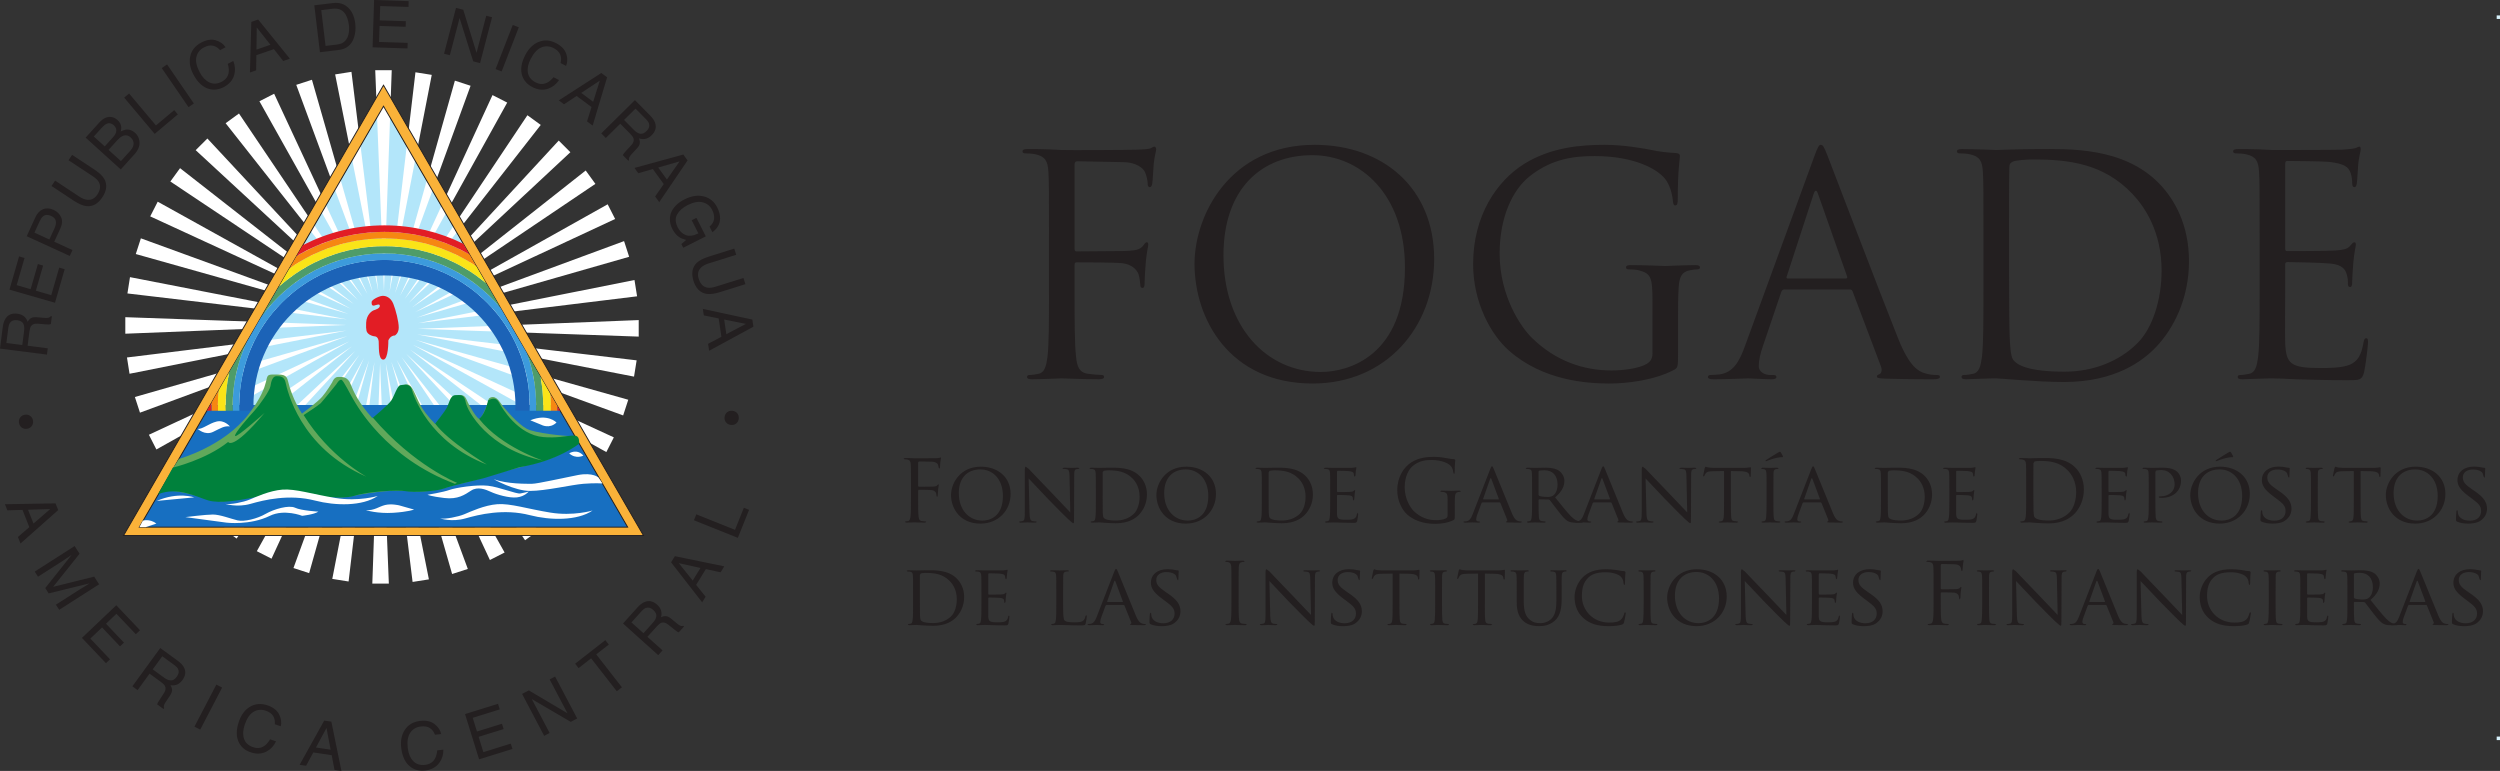
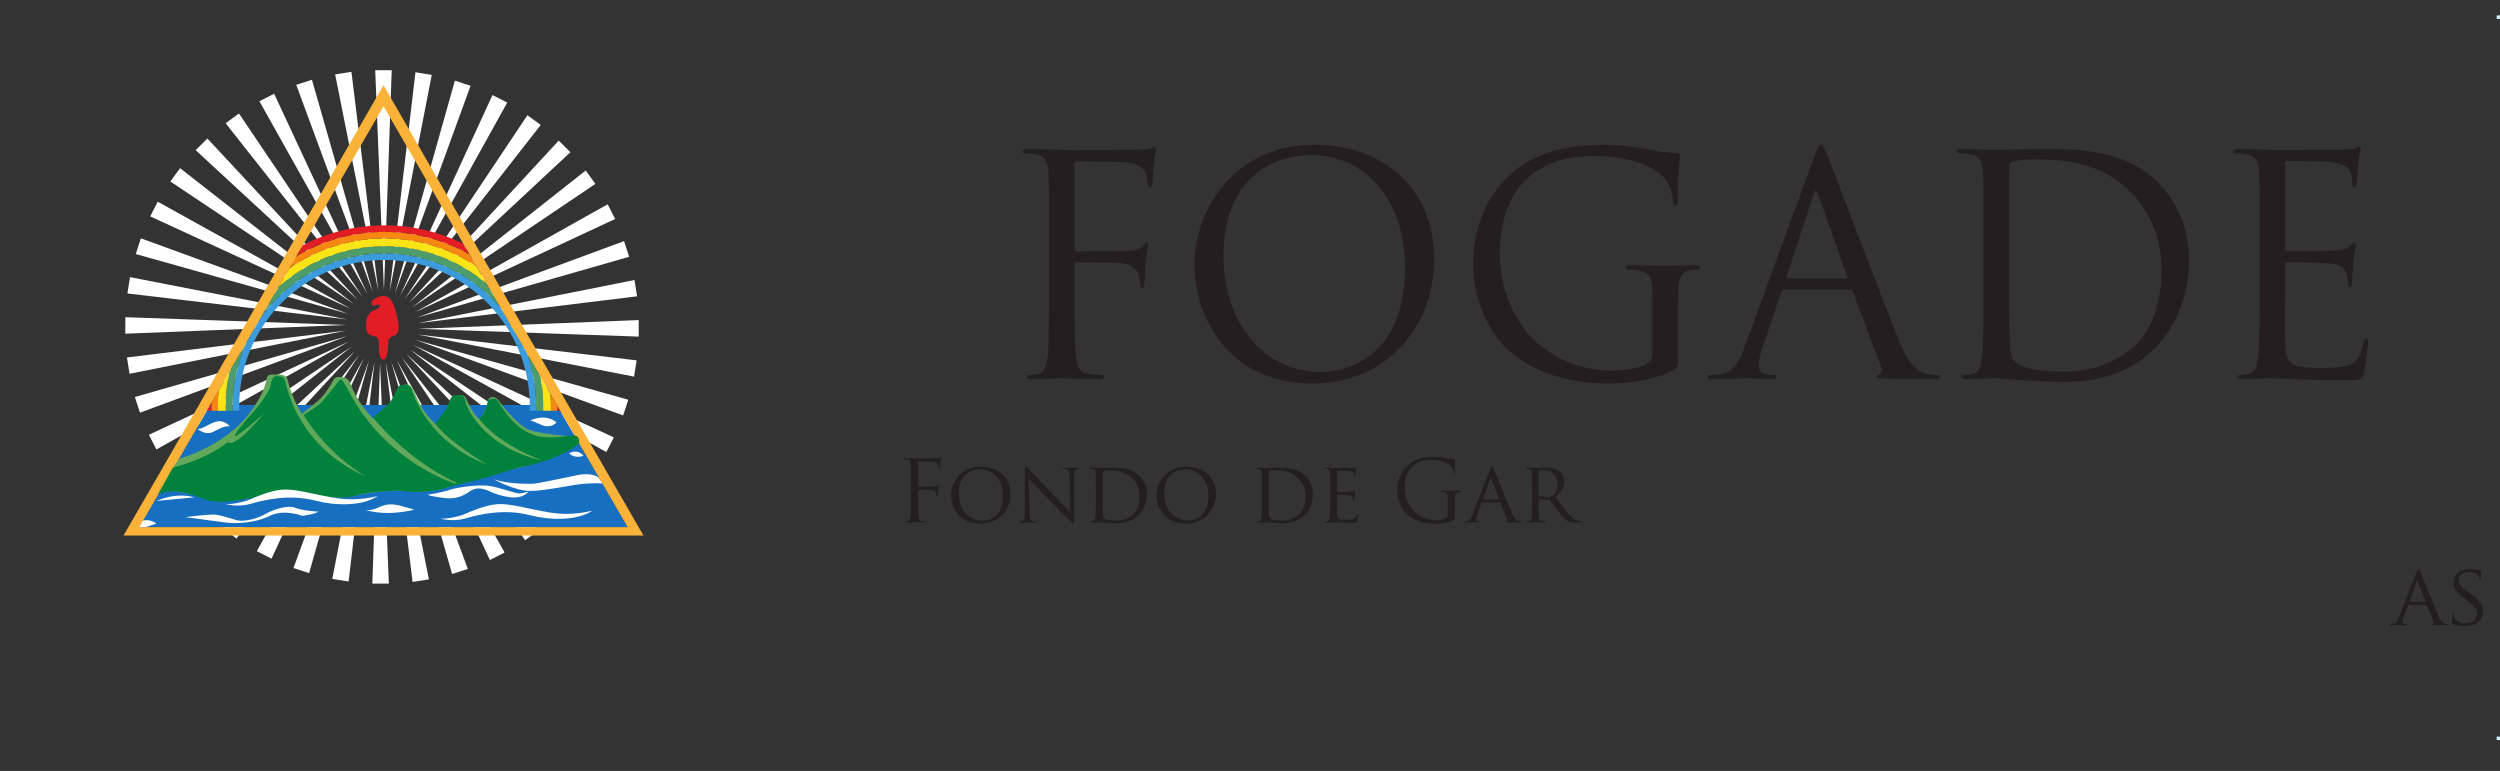
<svg xmlns="http://www.w3.org/2000/svg" width="400" height="123.352">
  <rect width="100%" height="100%" fill="#333333" stroke="none" />
  <path d="M400 2.467h-.53v.565h.53v-.565zM400 117.852h-.53v.564h.53v-.564z" fill="#d7f2fc" />
  <path d="M145.752 77.252c0-2.133 0-2.516-.028-2.955-.03-.464-.136-.682-.587-.778l-.466-.044-.11-.08.22-.11c.313 0 .683 0 .984.013l.563.027c.27.013 3.048 0 3.362-.012.26-.017.478-.017.6-.056l.192-.082.082.12c0 .097-.067.26-.108.643l-.068.904-.108.15-.096-.163c0-.108-.042-.34-.122-.52-.083-.178-.397-.423-.93-.438l-2.108-.04-.12.148v3.777l.095.124 1.748-.013c.232 0 .425 0 .615-.017.33-.024.507-.067.63-.245l.152-.136.067.108c0 .082-.067.315-.11.768-.028.27-.055.82-.055.916l-.092.257-.098-.124-.082-.49c-.067-.192-.288-.44-.71-.49-.344-.046-1.832-.046-2.065-.046l-.096.125v1.163c0 1.314 0 2.392.067 2.968.043.396.124.7.534.75.19.03.493.057.617.057l.108.082-.218.107c-.752 0-1.613-.04-1.68-.04-.07 0-.932.04-1.343.04l-.218-.107.11-.082.407-.056c.275-.052.344-.355.398-.75.07-.577.07-1.655.07-2.97v-2.406zM157.213 83.296c1.078 0 3.254-.576 3.254-3.938 0-2.79-1.697-4.252-3.598-4.252-2.012 0-3.46 1.256-3.46 3.79 0 2.706 1.627 4.4 3.803 4.4m-.275-8.628c2.706 0 4.76 1.654 4.76 4.36 0 2.6-1.93 4.75-4.83 4.75-3.294 0-4.703-2.478-4.703-4.572 0-1.872 1.45-4.538 4.773-4.538M164.72 82.04c.027.954.136 1.244.464 1.322.22.057.494.07.602.07l.096.1-.22.092c-.683 0-1.16-.04-1.27-.04-.11 0-.617.04-1.162.04l-.193-.093.096-.097c.097 0 .316-.014.493-.07.3-.08.342-.395.342-1.445v-6.663c0-.464.067-.587.165-.587l.465.355c.19.19 1.94 2.05 3.8 3.966 1.188 1.23 2.476 2.612 2.846 2.995l-.122-5.828c-.015-.75-.083-1.013-.453-1.08-.22-.04-.492-.054-.59-.054l-.092-.108.232-.083c.545 0 1.12.028 1.258.028.136 0 .532-.028 1.026-.028l.218.083-.136.108-.288.028c-.396.08-.424.315-.424 1.01l-.027 6.815c0 .762-.015.833-.097.833-.122 0-.247-.097-.916-.714-.122-.106-1.86-1.818-3.13-3.145-1.396-1.463-2.75-2.885-3.118-3.296l.135 5.485zM176.426 79.454c0 1.23 0 2.31.015 2.53.016.288.04.71.137.836.15.217.576.463 1.996.463 1.11 0 2.093-.368 2.818-1.054.63-.59.943-1.696.943-2.76 0-1.482-.642-2.424-1.134-2.915-1.136-1.15-2.463-1.3-3.898-1.3-.233 0-.615.044-.725.08l-.15.235v3.884zm-1.093-1.256c0-1.806 0-2.137-.03-2.507-.027-.39-.095-.585-.49-.64l-.412-.028-.094-.095.19-.095c.548 0 1.327.028 1.395.028.138 0 .904-.028 1.616-.028 1.203 0 3.405-.11 4.825 1.325.605.602 1.18 1.572 1.18 2.955 0 1.463-.63 2.585-1.3 3.267-.522.535-1.6 1.343-3.652 1.343-.52 0-1.163-.043-1.682-.07-.52-.043-.93-.07-.985-.07-.025 0-.244.015-.49.015-.247.013-.534.026-.726.026l-.19-.094.097-.097.367-.054c.233-.055.262-.276.316-.616.068-.48.068-1.394.068-2.517v-2.05zM190.074 83.296c1.078 0 3.254-.576 3.254-3.938 0-2.79-1.697-4.252-3.598-4.252-2.01 0-3.46 1.256-3.46 3.79 0 2.706 1.628 4.4 3.804 4.4m-.275-8.628c2.706 0 4.758 1.654 4.758 4.36 0 2.6-1.93 4.75-4.828 4.75-3.295 0-4.704-2.478-4.704-4.572 0-1.872 1.45-4.538 4.773-4.538M202.982 79.454c0 1.23 0 2.31.015 2.53.015.288.04.71.136.836.15.217.576.463 1.996.463 1.106 0 2.092-.368 2.818-1.054.628-.59.943-1.696.943-2.76 0-1.482-.642-2.424-1.135-2.915-1.136-1.15-2.463-1.3-3.9-1.3-.23 0-.614.044-.722.08l-.15.235v3.884zm-1.093-1.256c0-1.806 0-2.137-.03-2.507-.027-.39-.095-.585-.49-.64l-.412-.028-.096-.095.193-.095c.545 0 1.325.028 1.392.028.137 0 .904-.028 1.617-.028 1.2 0 3.403-.11 4.827 1.325.6.602 1.177 1.572 1.177 2.955 0 1.463-.63 2.585-1.3 3.267-.52.535-1.6 1.343-3.65 1.343-.52 0-1.164-.043-1.683-.07-.52-.043-.93-.07-.987-.07-.024 0-.243.015-.49.015-.247.013-.532.026-.725.026l-.192-.094.097-.097.368-.054c.232-.055.26-.276.314-.616.068-.48.068-1.394.068-2.517v-2.05zM212.83 78.197c0-1.804 0-2.136-.026-2.504-.03-.395-.096-.587-.494-.643l-.41-.03-.096-.094.192-.095c.546 0 1.327.03 1.396.03.08 0 2.596.012 2.87 0 .23-.015.452-.055.547-.07l.163-.054.056.11c0 .08-.07.22-.098.546l-.068.766-.11.123-.098-.146-.067-.415c-.083-.19-.204-.272-.862-.354-.204-.028-1.6-.042-1.737-.042l-.067.124v3.158l.068.124c.15 0 1.738 0 2.012-.028.288-.028.464-.04.587-.165l.18-.15.066.094c0 .07-.067.26-.096.644-.028.234-.057.673-.057.754l-.107.218-.084-.108-.052-.383c-.04-.165-.15-.3-.615-.355-.33-.044-1.615-.057-1.82-.057l-.083.084v.97c0 .4-.015 1.75 0 1.984.03.78.247.93 1.438.93.314 0 .89 0 1.203-.124.314-.136.48-.342.546-.805l.123-.177.082.178c0 .083-.095.873-.162 1.122-.084.3-.208.3-.67.3-.904 0-1.6-.03-2.095-.042-.504-.026-.818-.026-.996-.026-.028 0-.26 0-.52.013-.233.014-.508.026-.698.026l-.19-.09.095-.098.367-.056c.232-.042.262-.276.314-.616.07-.48.07-1.395.07-2.516v-2.05zM231.62 80.137c0-1.108-.07-1.258-.615-1.407l-.466-.043-.11-.08.217-.11c.617 0 1.48.04 1.548.04.066 0 .93-.04 1.338-.04l.22.11-.11.08-.342.043c-.37.067-.478.3-.506.78-.028.437-.028.846-.028 1.418v1.534c0 .617-.015.64-.177.74-.876.464-2.106.613-2.9.613-1.04 0-2.982-.136-4.5-1.463-.833-.725-1.627-2.19-1.627-3.895 0-2.19 1.067-3.732 2.284-4.5 1.232-.767 2.585-.862 3.637-.862.864 0 1.833.177 2.093.232.288.07.767.123 1.107.138l.164.12c0 .196-.095.577-.095 1.945 0 .217-.026.288-.122.288l-.096-.21c-.015-.19-.082-.57-.288-.9-.34-.52-1.448-1.11-3.212-1.11-.862 0-1.888.084-2.925.904-.798.63-1.356 1.875-1.356 3.475 0 1.927.97 3.323 1.448 3.788 1.082 1.054 2.325 1.464 3.585 1.464.49 0 1.203-.084 1.557-.29.177-.096.274-.246.274-.478v-2.325zM239.77 79.905l.042-.083-1.19-3.186c-.068-.176-.137-.176-.206 0l-1.12 3.186.04.083h2.435zm-1.34-4.84c.15-.384.206-.454.286-.454.123 0 .164.166.288.428.218.49 2.147 5.29 2.886 7.053.437 1.046.766 1.194 1.024 1.274.177.054.357.07.48.07l.15.096-.273.094c-.18 0-1.064 0-1.902-.026-.232-.014-.422-.014-.422-.08l.082-.085c.067-.026.19-.123.108-.314l-1.08-2.668-.11-.067h-2.776l-.12.095-.685 1.86c-.11.288-.178.574-.178.78 0 .23.206.313.41.313h.107l.123.097-.176.094c-.287 0-.945-.04-1.08-.04-.125 0-.725.04-1.218.04l-.232-.094.108-.097.357-.026c.546-.07.78-.48 1.013-1.067l2.83-7.276zM246.17 79.18l.082.15c.177.097.794.18 1.325.18.288 0 .617-.016.902-.207.413-.274.727-.887.727-1.78 0-1.446-.795-2.28-2.08-2.28-.356 0-.74.04-.862.068l-.096.137v3.733zm-1.04-.983c0-1.804 0-2.136-.028-2.505-.026-.394-.096-.587-.49-.64l-.41-.03-.098-.094.192-.097c.548 0 1.353.03 1.42.03.126 0 1.137-.03 1.505-.03.77 0 1.616.068 2.246.507.3.22.833.78.833 1.587 0 .86-.356 1.695-1.477 2.652.985 1.23 1.818 2.286 2.515 3.01.642.655 1.04.766 1.34.807.232.04.356.04.423.04l.113.098c0 .067-.07.093-.288.093h-.753c-.682 0-.983-.066-1.286-.23-.518-.275-.955-.832-1.64-1.71-.507-.63-1.038-1.382-1.298-1.696l-.164-.067-1.533-.028-.08.095v.275c0 1.12 0 2.022.053 2.5.04.343.11.563.48.616l.532.056.098.097-.193.093c-.658 0-1.424-.04-1.476-.04-.015 0-.82.04-1.19.04l-.19-.092.094-.096.368-.056c.232-.053.26-.273.315-.615.07-.48.07-1.394.07-2.516v-2.05z" fill="#231f20" />
-   <path d="M257.56 79.905l.04-.083-1.188-3.186c-.07-.176-.137-.176-.205 0l-1.122 3.186.04.083h2.434zm-1.34-4.84c.152-.384.206-.454.288-.454.12 0 .163.166.286.428.22.49 2.148 5.29 2.886 7.053.44 1.046.766 1.194 1.028 1.274.176.054.353.07.477.07l.15.096-.274.094c-.176 0-1.064 0-1.898-.026-.233-.014-.426-.014-.426-.08l.082-.085c.07-.026.193-.123.11-.314l-1.08-2.668-.11-.067h-2.775l-.123.095-.684 1.86c-.108.288-.178.574-.178.78 0 .23.206.313.412.313h.107l.123.097-.178.094c-.288 0-.944-.04-1.08-.04-.123 0-.723.04-1.217.04l-.23-.094.106-.097.356-.026c.548-.07.782-.48 1.013-1.067l2.83-7.276zM263.428 82.04c.028.954.134 1.244.463 1.322.222.057.495.07.603.07l.097.1-.22.092c-.682 0-1.16-.04-1.27-.04-.112 0-.616.04-1.164.04l-.19-.093.092-.097c.098 0 .316-.014.494-.07.3-.08.342-.395.342-1.445v-6.663c0-.464.067-.587.164-.587l.466.355c.19.19 1.942 2.05 3.8 3.966 1.19 1.23 2.476 2.612 2.846 2.995l-.123-5.828c-.015-.75-.082-1.013-.452-1.08-.22-.04-.49-.054-.587-.054l-.096-.108.232-.083c.548 0 1.122.028 1.258.028.138 0 .533-.028 1.026-.028l.22.083-.137.108-.287.028c-.396.08-.424.315-.424 1.01l-.027 6.815c0 .762-.015.833-.097.833-.123 0-.247-.097-.916-.714-.122-.106-1.86-1.818-3.13-3.145-1.395-1.463-2.75-2.885-3.12-3.296l.138 5.485zM276.94 80.247c0 1.123 0 2.037.053 2.517.04.34.097.56.465.613l.546.056.097.098-.19.094c-.658 0-1.422-.04-1.49-.04-.056 0-.89.04-1.246.04l-.19-.093.095-.085.354-.053c.247-.056.314-.287.355-.628.056-.48.056-1.394.056-2.517v-4.882l-1.736.026c-.753.016-1.04.098-1.22.373-.136.204-.15.284-.19.37l-.122.107-.084-.096.26-1.258.125-.218c.082 0 .205.093.532.136.342.04.806.056.942.056h4.542c.396 0 .67-.028.86-.056.18-.028.29-.054.343-.054l.056.137c0 .356-.042 1.19-.042 1.327l-.112.147-.092-.203-.015-.123c-.04-.355-.3-.615-1.45-.643l-1.504-.025v4.882zM285.28 73l-.056.162c-.04 0-.177-.028-.41 0-.67.068-1.625.384-2.077.576l-.206.067-.066-.08.093-.11c.493-.342 1.766-1.11 1.86-1.163.233-.136.315-.18.384-.18l.137.124c.096.14.19.327.342.604m-1.533 7.246c0 1.123 0 2.037.055 2.518.04.34.08.56.436.614.18.028.44.057.547.057l.096.095-.188.093c-.67 0-1.452-.04-1.505-.04-.068 0-.822.04-1.19.04l-.19-.093.092-.095.37-.057c.23-.054.274-.274.315-.614.052-.48.067-1.395.067-2.518v-2.048c0-1.806 0-2.137-.028-2.507-.03-.39-.123-.57-.383-.627l-.368-.04-.097-.096.193-.096c.396 0 1.15.03 1.218.03.053 0 .834-.03 1.202-.03l.19.097-.095.095-.3.028c-.328.07-.397.232-.423.64-.015.37-.015.702-.015 2.507v2.05zM291.146 79.905l.04-.083-1.19-3.186c-.067-.176-.135-.176-.203 0l-1.122 3.186.04.083h2.436zm-1.34-4.84c.15-.384.204-.454.288-.454.12 0 .163.166.286.428.22.49 2.148 5.29 2.886 7.053.437 1.046.766 1.194 1.026 1.274.177.054.355.07.478.07l.15.096-.273.094c-.178 0-1.067 0-1.9-.026-.234-.014-.425-.014-.425-.08l.082-.085c.067-.026.193-.123.108-.314l-1.08-2.668-.11-.067h-2.777l-.122.095-.683 1.86c-.11.288-.177.574-.177.78 0 .23.206.313.41.313h.11l.12.097-.176.094c-.288 0-.946-.04-1.082-.04-.12 0-.724.04-1.215.04l-.234-.094.11-.097.356-.026c.547-.07.78-.48 1.01-1.067l2.833-7.276zM302.046 79.454c0 1.23 0 2.31.015 2.53.016.288.043.71.14.836.15.217.573.463 1.994.463 1.108 0 2.093-.368 2.818-1.054.628-.59.944-1.696.944-2.76 0-1.482-.645-2.424-1.134-2.915-1.137-1.15-2.464-1.3-3.9-1.3-.23 0-.614.044-.722.08l-.152.235v3.884zm-1.094-1.256c0-1.806 0-2.137-.03-2.507-.025-.39-.092-.585-.49-.64l-.41-.028-.096-.095.19-.095c.548 0 1.328.028 1.395.028.138 0 .906-.028 1.616-.028 1.202 0 3.405-.11 4.828 1.325.6.602 1.175 1.572 1.175 2.955 0 1.463-.63 2.585-1.3 3.267-.52.535-1.6 1.343-3.65 1.343-.522 0-1.164-.043-1.684-.07-.52-.043-.93-.07-.985-.07-.024 0-.244.015-.49.015-.247.013-.533.026-.726.026l-.19-.094.095-.097.368-.054c.23-.055.26-.276.314-.616.07-.48.07-1.394.07-2.517v-2.05zM311.892 78.197c0-1.804 0-2.136-.028-2.504-.03-.395-.096-.587-.492-.643l-.41-.03-.097-.094.192-.095c.546 0 1.326.03 1.395.03.082 0 2.598.012 2.872 0 .232-.015.45-.055.546-.07l.165-.054.057.11c0 .08-.072.22-.098.546l-.067.766-.11.123-.096-.146-.068-.415c-.08-.19-.204-.272-.862-.354-.205-.028-1.6-.042-1.736-.042l-.07.124v3.158l.07.124c.152 0 1.736 0 2.01-.028.29-.028.465-.04.588-.165l.178-.15.07.094c0 .07-.07.26-.096.644-.028.234-.055.673-.055.754l-.11.218-.08-.108-.056-.383c-.042-.165-.148-.3-.615-.355-.33-.044-1.614-.057-1.82-.057l-.082.084v.97c0 .4-.015 1.75 0 1.984.028.78.247.93 1.437.93.314 0 .89 0 1.204-.124.313-.136.475-.342.545-.805l.122-.177.082.178c0 .083-.096.873-.163 1.122-.084.3-.206.3-.67.3-.904 0-1.6-.03-2.094-.042-.507-.026-.82-.026-1-.026-.025 0-.258 0-.52.013-.23.014-.503.026-.695.026l-.19-.09.095-.098.368-.056c.233-.042.26-.276.315-.616.07-.48.07-1.395.07-2.516v-2.05zM325.335 78.73c0 1.45.015 2.707.026 2.967.016.342.044.888.15 1.037.18.26.713.55 2.325.55 1.273 0 2.45-.465 3.256-1.273.71-.696 1.095-2.008 1.095-3.27 0-1.736-.75-2.854-1.312-3.44-1.286-1.36-2.845-1.552-4.473-1.552-.275 0-.778.043-.89.1l-.162.272c-.015.464-.015 1.86-.015 2.916v1.693zm-1.15-1.48c0-2.13 0-2.515-.024-2.952-.028-.466-.137-.684-.588-.78l-.465-.04-.11-.083.22-.11c.614 0 1.476.043 1.543.043.165 0 1.026-.043 1.847-.043 1.353 0 3.858-.124 5.484 1.56.683.712 1.328 1.847 1.328 3.475 0 1.72-.712 3.05-1.48 3.857-.586.612-1.815 1.57-4.142 1.57-.587 0-1.312-.04-1.9-.08-.6-.043-1.067-.082-1.136-.082-.027 0-.26 0-.545.01-.275 0-.59.028-.795.028l-.218-.106.11-.084.41-.056c.274-.053.342-.354.398-.75.067-.576.067-1.656.067-2.97V77.25zM336.262 78.197c0-1.804 0-2.136-.028-2.504-.03-.395-.096-.587-.494-.643l-.41-.03-.095-.094.19-.095c.55 0 1.328.03 1.395.03.084 0 2.598.012 2.873 0 .232-.015.452-.055.548-.07l.163-.054.055.11c0 .08-.068.22-.097.546l-.066.766-.108.123-.097-.146-.068-.415c-.082-.19-.206-.272-.864-.354-.203-.028-1.598-.042-1.734-.042l-.07.124v3.158l.07.124c.15 0 1.734 0 2.01-.028.287-.028.465-.04.588-.165l.178-.15.068.094c0 .07-.068.26-.097.644-.026.234-.053.673-.053.754l-.11.218-.083-.108-.052-.383c-.043-.165-.15-.3-.617-.355-.33-.044-1.613-.057-1.818-.057l-.082.084v.97c0 .4-.015 1.75 0 1.984.028.78.246.93 1.435.93.316 0 .89 0 1.204-.124.314-.136.478-.342.547-.805l.122-.177.084.178c0 .083-.097.873-.164 1.122-.083.3-.206.3-.67.3-.902 0-1.6-.03-2.093-.042-.507-.026-.82-.026-1-.026-.025 0-.26 0-.52.013-.232.014-.505.026-.696.026l-.192-.09.095-.098.37-.056c.23-.042.26-.276.315-.616.068-.48.068-1.395.068-2.516v-2.05zM343.797 78.197c0-1.804 0-2.136-.027-2.504-.028-.395-.097-.587-.492-.643l-.41-.03-.098-.094.192-.095c.548 0 1.3.03 1.395.03.26 0 1.162-.03 1.71-.03 1.546 0 2.09.48 2.297.66.275.244.602.76.602 1.39 0 1.67-1.258 2.78-3.107 2.78l-.34-.016-.123-.107c0-.097.068-.125.314-.125 1.302 0 2.23-.82 2.23-1.875 0-.38-.04-1.132-.682-1.762-.63-.63-1.355-.56-1.628-.56-.205 0-.547.055-.67.083l-.096.217v4.732c0 1.122 0 2.037.054 2.516.04.34.11.562.478.615l.533.056.096.097-.19.092c-.66 0-1.453-.04-1.505-.04-.043 0-.82.04-1.19.04l-.19-.09.095-.098.368-.056c.232-.053.26-.275.316-.615.067-.48.067-1.394.067-2.516v-2.05zM357.307 73l-.054.162c-.04 0-.177-.028-.41 0-.67.068-1.63.384-2.077.576l-.206.067-.07-.08.097-.11c.493-.342 1.764-1.11 1.86-1.163.233-.136.314-.18.383-.18l.136.124c.097.14.192.327.342.604m-1.82 10.296c1.082 0 3.257-.575 3.257-3.94 0-2.788-1.697-4.252-3.598-4.252-2.01 0-3.46 1.258-3.46 3.79 0 2.71 1.63 4.402 3.802 4.402m-.276-8.627c2.71 0 4.76 1.653 4.76 4.36 0 2.597-1.926 4.748-4.827 4.748-3.297 0-4.704-2.48-4.704-4.57 0-1.874 1.45-4.54 4.77-4.54M361.848 83.462c-.164-.084-.18-.125-.18-.437 0-.576.058-1.04.07-1.234l.095-.188.11.137.043.42c.19.85 1.093 1.15 1.9 1.15 1.19 0 1.806-.67 1.806-1.545 0-.836-.452-1.232-1.518-2.023l-.547-.413c-1.3-.97-1.726-1.68-1.726-2.488 0-1.368 1.084-2.187 2.67-2.187.48 0 .957.07 1.243.135.234.056.33.056.425.056l.125.082c0 .054-.056.437-.056 1.23 0 .18-.015.26-.097.26l-.108-.152-.178-.574c-.082-.134-.478-.572-1.558-.572-.875 0-1.6.438-1.6 1.256 0 .74.37 1.163 1.558 1.97l.34.234c1.466.996 1.973 1.805 1.973 2.802 0 .684-.262 1.42-1.122 1.98-.506.33-1.258.416-1.914.416-.56 0-1.258-.086-1.75-.316M370.846 80.247c0 1.123 0 2.037.054 2.517.04.34.082.56.438.613.177.03.44.056.547.056l.096.098-.19.094c-.67 0-1.45-.04-1.505-.04-.066 0-.82.04-1.19.04l-.19-.093.097-.097.368-.056c.23-.052.273-.272.314-.613.057-.48.068-1.394.068-2.517v-2.05c0-1.804 0-2.137-.028-2.505-.028-.393-.122-.572-.383-.628l-.367-.04-.097-.096.192-.096c.396 0 1.15.028 1.217.028.054 0 .835-.028 1.204-.028l.19.096-.096.095-.3.028c-.328.07-.398.233-.424.642-.015.368-.015.7-.015 2.504v2.05zM377.698 80.247c0 1.123 0 2.037.056 2.517.04.34.095.56.46.613l.55.056.097.098-.19.094c-.658 0-1.422-.04-1.49-.04-.055 0-.89.04-1.246.04l-.19-.093.095-.085.354-.053c.247-.056.316-.287.355-.628.056-.48.056-1.394.056-2.517v-4.882l-1.738.026c-.75.016-1.04.098-1.217.373-.135.204-.148.284-.19.37l-.122.107-.082-.096.26-1.258.123-.218c.08 0 .204.093.53.136.343.04.81.056.945.056h4.54c.396 0 .67-.028.863-.056.178-.028.286-.054.34-.054l.054.137c0 .356-.04 1.19-.04 1.327l-.11.147-.096-.203-.015-.123c-.042-.355-.302-.615-1.45-.643l-1.504-.025v4.882zM386.777 83.296c1.08 0 3.256-.576 3.256-3.938 0-2.79-1.697-4.252-3.598-4.252-2.01 0-3.46 1.256-3.46 3.79 0 2.706 1.626 4.4 3.802 4.4m-.273-8.628c2.707 0 4.76 1.654 4.76 4.36 0 2.6-1.93 4.75-4.83 4.75-3.296 0-4.703-2.478-4.703-4.572 0-1.872 1.45-4.538 4.774-4.538M393.137 83.462c-.165-.084-.178-.125-.178-.437 0-.576.056-1.04.068-1.234l.096-.188.107.137.045.42c.19.85 1.093 1.15 1.9 1.15 1.19 0 1.804-.67 1.804-1.545 0-.836-.453-1.232-1.517-2.023l-.55-.413c-1.298-.97-1.72-1.68-1.72-2.488 0-1.368 1.078-2.187 2.665-2.187.478 0 .956.07 1.244.135.232.056.327.056.425.056l.122.082c0 .054-.055.437-.055 1.23 0 .18-.014.26-.097.26l-.107-.152-.18-.574c-.08-.134-.475-.572-1.556-.572-.876 0-1.6.438-1.6 1.256 0 .74.37 1.163 1.56 1.97l.34.234c1.465.996 1.97 1.805 1.97 2.802 0 .684-.26 1.42-1.122 1.98-.507.33-1.26.416-1.914.416-.56 0-1.258-.086-1.75-.316M147.182 95.864c0 1.232 0 2.31.015 2.53.015.29.04.71.135.835.15.22.575.462 1.996.462 1.106 0 2.093-.366 2.817-1.052.63-.587.943-1.695.943-2.76 0-1.48-.643-2.425-1.134-2.915-1.135-1.15-2.462-1.3-3.897-1.3-.232 0-.617.04-.725.084l-.15.23v3.884zm-1.093-1.26c0-1.803 0-2.13-.03-2.502-.026-.396-.094-.587-.49-.64l-.412-.03-.096-.096.19-.095c.55 0 1.328.03 1.395.03.138 0 .905-.03 1.615-.03 1.204 0 3.404-.106 4.826 1.328.602.603 1.177 1.573 1.177 2.95 0 1.468-.627 2.59-1.298 3.272-.522.536-1.602 1.34-3.65 1.34-.522 0-1.165-.038-1.685-.068-.52-.037-.93-.07-.985-.07-.025 0-.244.016-.49.016-.248.017-.534.026-.726.026l-.19-.095.096-.096.368-.054c.232-.058.262-.273.316-.617.07-.477.07-1.394.07-2.516v-2.052zM157.027 94.605c0-1.804 0-2.133-.028-2.503-.028-.396-.094-.587-.49-.643l-.414-.027-.092-.097.19-.096c.548 0 1.327.03 1.394.03.083 0 2.598.012 2.873 0 .233-.015.452-.056.547-.07l.164-.055.057.11c0 .08-.067.217-.096.548l-.068.765-.11.123-.096-.15-.067-.408c-.083-.192-.207-.276-.863-.357-.205-.026-1.6-.043-1.736-.043l-.068.123v3.163l.07.12c.15 0 1.735 0 2.008-.027.288-.025.464-.04.59-.16l.176-.153.068.095c0 .068-.068.262-.096.643-.028.232-.054.67-.054.752l-.11.222-.083-.113-.053-.383c-.04-.163-.15-.3-.614-.355-.328-.042-1.615-.054-1.82-.054l-.082.08v.97c0 .397-.014 1.75 0 1.984.03.78.248.93 1.437.93.314 0 .89 0 1.203-.12.314-.14.477-.347.548-.81l.12-.18.085.18c0 .082-.096.876-.165 1.12-.082.302-.205.302-.67.302-.9 0-1.6-.028-2.092-.04-.506-.03-.82-.03-1-.03-.025 0-.26 0-.52.016-.23.015-.504.026-.697.026l-.19-.095.096-.097.368-.056c.232-.04.26-.27.314-.616.067-.476.067-1.392.067-2.513v-2.052zM170.1 96.686c0 1.706.03 2.403.248 2.61.19.19.656.275 1.6.275.628 0 1.163-.016 1.45-.354.15-.18.247-.426.286-.658l.123-.15.082.178c0 .122-.083.82-.178 1.16-.083.278-.124.317-.767.317-.86 0-1.53-.015-2.09-.04-.55-.016-.958-.03-1.313-.03-.057 0-.26 0-.493.014-.248.017-.508.028-.7.028l-.19-.097.096-.095.367-.055c.233-.056.26-.27.315-.616.07-.477.07-1.393.07-2.516v-2.05c0-1.806 0-2.133-.03-2.503-.028-.396-.095-.587-.49-.643l-.412-.026-.096-.097.193-.096c.546 0 1.3.03 1.368.03.053 0 .956-.03 1.326-.03l.19.097-.095.084-.393.027c-.357.07-.426.247-.453.656-.015.37-.015.697-.015 2.503v2.08zM179.62 96.315l.038-.08-1.187-3.19c-.068-.176-.136-.176-.204 0l-1.124 3.19.042.08h2.435zm-1.343-4.842c.153-.382.208-.45.288-.45.124 0 .165.164.288.423.22.494 2.147 5.292 2.886 7.058.436 1.04.763 1.188 1.025 1.273.176.054.355.067.478.067l.15.093-.273.097c-.18 0-1.067 0-1.9-.026-.234-.015-.425-.015-.425-.082l.082-.082c.07-.03.19-.123.108-.312l-1.08-2.67-.11-.068h-2.775l-.126.097-.682 1.86c-.108.286-.177.574-.177.782 0 .228.205.312.41.312h.11l.122.093-.177.098c-.288 0-.946-.042-1.08-.042-.126 0-.726.042-1.217.042l-.232-.098.107-.093.357-.03c.546-.067.78-.477 1.013-1.063l2.828-7.277zM184.09 99.87c-.163-.082-.177-.123-.177-.437 0-.575.055-1.04.068-1.23l.097-.192.11.137.04.427c.192.846 1.094 1.147 1.902 1.147 1.19 0 1.804-.67 1.804-1.545 0-.835-.452-1.23-1.517-2.024l-.548-.41c-1.302-.97-1.724-1.68-1.724-2.49 0-1.366 1.08-2.186 2.667-2.186.478 0 .957.07 1.245.136.23.056.327.056.424.056l.12.08c0 .055-.053.438-.053 1.233 0 .174-.016.256-.097.256l-.11-.15-.178-.573c-.082-.136-.478-.575-1.558-.575-.875 0-1.6.44-1.6 1.26 0 .737.37 1.16 1.558 1.97l.342.23c1.464 1 1.97 1.806 1.97 2.806 0 .68-.26 1.42-1.12 1.982-.507.327-1.26.41-1.917.41-.56 0-1.258-.083-1.75-.315M198.177 96.07c0 1.31 0 2.39.07 2.967.038.396.12.695.53.75.19.027.493.057.616.057l.11.08-.22.11c-.75 0-1.612-.04-1.68-.04-.07 0-.93.04-1.34.04l-.22-.11.11-.08.41-.056c.273-.056.342-.355.398-.75.068-.577.068-1.66.068-2.97v-2.407c0-2.133 0-2.514-.027-2.954-.027-.463-.165-.695-.466-.762l-.422-.054-.11-.084.218-.11c.452 0 1.314.04 1.38.04.07 0 .932-.04 1.34-.04l.22.11-.108.084-.342.04c-.37.066-.48.298-.506.777-.026.44-.026.82-.026 2.954v2.41zM203.236 98.45c.028.956.136 1.242.465 1.326.22.054.494.067.603.067l.095.096-.218.096c-.684 0-1.163-.043-1.273-.043-.108 0-.615.043-1.163.043l-.19-.097.095-.097c.095 0 .313-.013.493-.067.3-.084.342-.395.342-1.45v-6.66c0-.465.067-.59.163-.59l.465.358c.19.193 1.942 2.053 3.8 3.966 1.19 1.23 2.478 2.61 2.848 2.993l-.125-5.824c-.015-.754-.082-1.014-.45-1.08-.22-.044-.493-.056-.59-.056l-.094-.112.232-.08c.548 0 1.122.026 1.258.026.138 0 .535-.026 1.026-.026l.22.08-.137.112-.29.027c-.395.08-.42.315-.42 1.014l-.027 6.81c0 .763-.015.834-.097.834-.123 0-.247-.093-.918-.712-.12-.11-1.86-1.817-3.13-3.146-1.395-1.463-2.75-2.884-3.118-3.295l.136 5.484zM213.11 99.87c-.164-.082-.18-.123-.18-.437 0-.575.057-1.04.07-1.23l.095-.192.108.137.043.427c.192.846 1.095 1.147 1.9 1.147 1.19 0 1.806-.67 1.806-1.545 0-.835-.452-1.23-1.517-2.024l-.548-.41c-1.3-.97-1.725-1.68-1.725-2.49 0-1.366 1.082-2.186 2.67-2.186.476 0 .956.07 1.244.136.23.056.327.056.422.056l.126.08c0 .055-.057.438-.057 1.233 0 .174-.015.256-.097.256l-.108-.15-.178-.573c-.082-.136-.478-.575-1.558-.575-.877 0-1.6.44-1.6 1.26 0 .737.37 1.16 1.558 1.97l.34.23c1.468 1 1.972 1.806 1.972 2.806 0 .68-.26 1.42-1.12 1.982-.508.327-1.26.41-1.915.41-.56 0-1.26-.083-1.75-.315M223.914 96.656c0 1.124 0 2.04.053 2.516.04.344.096.56.464.617l.548.053.098.095-.193.098c-.656 0-1.422-.043-1.49-.043-.055 0-.89.043-1.244.043l-.194-.098.096-.08.357-.054c.246-.058.313-.288.354-.632.056-.476.056-1.392.056-2.516v-4.88l-1.74.028c-.75.01-1.038.094-1.217.367-.136.204-.15.29-.19.37l-.122.11-.08-.096.257-1.258.124-.22c.085 0 .208.097.535.138.342.04.806.054.944.054h4.54c.394 0 .67-.026.86-.054.178-.026.29-.053.343-.053l.054.136c0 .355-.04 1.19-.04 1.327l-.11.15-.097-.206-.015-.12c-.04-.357-.303-.616-1.45-.643l-1.503-.03v4.882zM230.723 96.656c0 1.124 0 2.04.054 2.516.04.344.082.56.437.617.178.023.44.053.548.053l.096.095-.19.098c-.672 0-1.45-.043-1.506-.043-.067 0-.82.043-1.19.043l-.19-.098.095-.095.368-.054c.234-.057.275-.274.314-.618.055-.476.07-1.392.07-2.516v-2.052c0-1.803 0-2.13-.03-2.502-.026-.395-.12-.574-.382-.628l-.368-.04-.097-.1.192-.092c.397 0 1.15.026 1.217.026.054 0 .834-.026 1.204-.026l.19.093-.095.1-.3.026c-.327.068-.396.234-.424.642-.015.372-.015.7-.015 2.502v2.052zM237.574 96.656c0 1.124 0 2.04.057 2.516.04.344.094.56.463.617l.55.053.095.095-.192.098c-.657 0-1.423-.043-1.49-.043-.056 0-.888.043-1.245.043l-.19-.098.096-.08.355-.054c.248-.058.315-.288.356-.632.057-.476.057-1.392.057-2.516v-4.88l-1.738.028c-.75.01-1.04.094-1.217.367-.138.204-.15.29-.192.37l-.122.11-.082-.096.258-1.258.123-.22c.084 0 .207.097.534.138.342.04.806.054.944.054h4.54c.397 0 .67-.026.865-.054.175-.026.286-.053.34-.053l.054.136c0 .355-.04 1.19-.04 1.327l-.112.15-.096-.206-.015-.12c-.042-.357-.303-.616-1.45-.643l-1.503-.03v4.882zM242.675 94.605c0-1.804 0-2.133-.028-2.503-.03-.37-.096-.587-.492-.643l-.41-.027-.097-.097.193-.096c.546 0 1.27.03 1.382.03.107 0 .86-.03 1.217-.03l.204.096-.11.097-.302.026c-.314.055-.383.26-.41.642-.024.37-.024.7-.024 2.503v1.63c0 1.68.366 2.38.888 2.844.588.532 1.106.627 1.79.627.738 0 1.45-.325 1.86-.822.562-.67.686-1.624.686-2.817v-1.463c0-1.804-.017-2.133-.03-2.503-.015-.37-.082-.587-.477-.643l-.413-.027-.093-.097.19-.096c.535 0 1.23.03 1.3.03.08 0 .655-.03 1.01-.03l.193.096-.096.097-.3.026c-.33.068-.397.26-.425.642-.025.37-.015.7-.015 2.503v1.246c0 1.257-.165 2.67-1.12 3.487-.878.755-1.807.847-2.517.847-.398 0-1.656-.024-2.505-.82-.587-.546-1.052-1.354-1.052-3.05v-1.71zM253.395 98.942c-1.175-1.013-1.463-2.34-1.463-3.447 0-.78.288-2.134 1.353-3.172.725-.697 1.82-1.246 3.665-1.246.48 0 1.163.04 1.752.136.45.084.833.166 1.23.178l.15.126c0 .095-.028.232-.053.654-.016.383-.016 1.026-.03 1.19-.015.18-.067.247-.136.247l-.095-.246c0-.45-.192-.913-.508-1.16-.422-.357-1.3-.643-2.366-.643-1.544 0-2.284.41-2.708.806-.888.82-1.08 1.86-1.08 3.037 0 2.228 1.764 4.21 4.336 4.21.902 0 1.504-.068 1.983-.545.26-.258.424-.75.465-.972l.123-.164.11.163c0 .082-.166 1.095-.287 1.49-.07.22-.097.26-.303.342-.492.192-1.394.26-2.174.26-1.804 0-3.02-.425-3.965-1.243M264.077 96.656c0 1.124 0 2.04.054 2.516.042.344.083.56.438.617.177.023.44.053.547.053l.096.095-.19.098c-.67 0-1.45-.043-1.502-.043-.07 0-.823.043-1.193.043l-.19-.098.095-.095.37-.054c.232-.057.273-.274.314-.618.054-.476.07-1.392.07-2.516v-2.052c0-1.803 0-2.13-.03-2.502-.026-.395-.122-.574-.382-.628l-.368-.04-.097-.1.192-.092c.395 0 1.15.026 1.218.026.052 0 .83-.026 1.202-.026l.19.093-.096.1-.3.026c-.328.068-.397.234-.423.642-.014.372-.014.7-.014 2.502v2.052zM271.79 99.708c1.08 0 3.254-.575 3.254-3.94 0-2.79-1.695-4.252-3.596-4.252-2.01 0-3.46 1.258-3.46 3.79 0 2.705 1.626 4.402 3.802 4.402m-.275-8.63c2.708 0 4.76 1.655 4.76 4.36 0 2.6-1.928 4.747-4.827 4.747-3.297 0-4.704-2.473-4.704-4.566 0-1.874 1.45-4.543 4.77-4.543M279.296 98.45c.028.956.136 1.242.465 1.326.22.054.495.067.603.067l.097.096-.22.096c-.682 0-1.163-.043-1.27-.043-.112 0-.618.043-1.163.043l-.193-.097.096-.097c.097 0 .315-.013.493-.067.3-.084.342-.395.342-1.45v-6.66c0-.465.067-.59.165-.59l.463.358c.193.193 1.944 2.053 3.804 3.966 1.186 1.23 2.474 2.61 2.844 2.993l-.125-5.824c-.015-.754-.08-1.014-.45-1.08-.22-.044-.492-.056-.587-.056l-.097-.112.235-.08c.547 0 1.12.026 1.256.026.138 0 .535-.026 1.03-.026l.215.08-.134.112-.287.027c-.398.08-.424.315-.424 1.014l-.028 6.81c0 .763-.015.834-.097.834-.123 0-.247-.093-.916-.712-.124-.11-1.86-1.817-3.132-3.146-1.396-1.463-2.75-2.884-3.12-3.295l.137 5.484zM289.91 94.605c0-1.804 0-2.133-.027-2.503-.028-.396-.095-.587-.49-.643l-.412-.027-.095-.097.19-.096c.547 0 1.328.03 1.395.03.082 0 2.598.012 2.873 0 .232-.015.452-.056.546-.07l.163-.055.055.11c0 .08-.068.217-.095.548l-.07.765-.11.123-.095-.15-.07-.408c-.08-.192-.203-.276-.86-.357-.204-.026-1.6-.043-1.737-.043l-.068.123v3.163l.07.12c.15 0 1.737 0 2.01-.027.288-.025.464-.04.587-.16l.178-.153.068.095c0 .068-.068.262-.096.643-.026.232-.054.67-.054.752l-.11.222-.083-.113-.054-.383c-.043-.163-.15-.3-.616-.355-.33-.042-1.615-.054-1.818-.054l-.084.08v.97c0 .397-.015 1.75 0 1.984.028.78.25.93 1.437.93.313 0 .89 0 1.203-.12.314-.14.478-.347.546-.81l.12-.18.085.18c0 .082-.097.876-.165 1.12-.082.302-.207.302-.67.302-.903 0-1.6-.028-2.092-.04-.506-.03-.82-.03-1-.03-.025 0-.258 0-.52.016-.23.015-.504.026-.697.026l-.19-.095.098-.097.368-.056c.232-.04.26-.27.314-.616.067-.476.067-1.392.067-2.513v-2.052zM296.432 99.87c-.164-.082-.177-.123-.177-.437 0-.575.054-1.04.067-1.23l.096-.192.11.137.042.427c.193.846 1.095 1.147 1.9 1.147 1.192 0 1.806-.67 1.806-1.545 0-.835-.452-1.23-1.517-2.024l-.55-.41c-1.3-.97-1.722-1.68-1.722-2.49 0-1.366 1.08-2.186 2.667-2.186.478 0 .957.07 1.245.136.23.056.327.056.424.056l.12.08c0 .055-.054.438-.054 1.233 0 .174-.015.256-.093.256l-.11-.15-.178-.573c-.082-.136-.478-.575-1.56-.575-.875 0-1.6.44-1.6 1.26 0 .737.37 1.16 1.56 1.97l.34.23c1.464 1 1.97 1.806 1.97 2.806 0 .68-.26 1.42-1.12 1.982-.507.327-1.26.41-1.916.41-.56 0-1.258-.083-1.75-.315M309.37 93.66c0-2.133 0-2.515-.03-2.954-.025-.463-.134-.68-.587-.777l-.465-.04-.108-.085.22-.11c.313 0 .683 0 .982.015l.563.024c.274.017 3.048 0 3.364-.012.26-.013.477-.013.6-.056l.19-.08.083.123c0 .095-.067.26-.11.642l-.07.903-.107.15-.095-.165c0-.108-.038-.342-.122-.518-.082-.18-.396-.424-.93-.44l-2.105-.04-.123.15v3.775l.097.122 1.75-.013c.232 0 .422 0 .615-.015.33-.028.506-.068.63-.245l.15-.14.068.114c0 .083-.067.315-.11.765-.026.275-.054.82-.054.916l-.096.263-.096-.126-.083-.493c-.067-.19-.285-.44-.71-.49-.342-.04-1.83-.04-2.063-.04l-.097.12v1.163c0 1.31 0 2.393.067 2.968.04.396.126.695.534.752.194.026.495.056.616.056l.11.082-.218.108c-.753 0-1.613-.04-1.682-.04-.07 0-.93.04-1.34.04l-.22-.108.11-.082.408-.056c.275-.057.344-.356.398-.752.068-.575.068-1.658.068-2.968V93.66zM318.244 96.656c0 1.124 0 2.04.054 2.516.042.344.083.56.438.617.177.023.44.053.547.053l.096.095-.194.098c-.67 0-1.448-.043-1.5-.043-.07 0-.823.043-1.19.043l-.193-.098.095-.095.368-.054c.232-.057.275-.274.316-.618.056-.476.07-1.392.07-2.516v-2.052c0-1.803 0-2.13-.03-2.502-.028-.395-.125-.574-.382-.628l-.37-.04-.094-.1.19-.092c.397 0 1.15.026 1.22.026.05 0 .83-.026 1.2-.026l.19.093-.094.1-.3.026c-.328.068-.398.234-.426.642-.015.372-.015.7-.015 2.502v2.052zM322.703 98.45c.028.956.136 1.242.465 1.326.22.054.49.067.6.067l.097.096-.22.096c-.683 0-1.16-.043-1.27-.043-.11 0-.616.043-1.164.043l-.19-.097.096-.097c.096 0 .314-.013.494-.067.3-.084.34-.395.34-1.45v-6.66c0-.465.068-.59.164-.59l.465.358c.192.193 1.94 2.053 3.8 3.966 1.19 1.23 2.476 2.61 2.846 2.993l-.123-5.824c-.015-.754-.08-1.014-.45-1.08-.22-.044-.494-.056-.587-.056l-.097-.112.23-.08c.548 0 1.124.026 1.258.026.138 0 .533-.026 1.026-.026l.22.08-.137.112-.288.027c-.397.08-.423.315-.423 1.014l-.03 6.81c0 .763-.014.834-.094.834-.123 0-.247-.093-.918-.712-.12-.11-1.86-1.817-3.13-3.146-1.395-1.463-2.748-2.884-3.118-3.295l.136 5.484zM336.76 96.315l.042-.08-1.188-3.19c-.07-.176-.138-.176-.206 0l-1.12 3.19.04.08h2.434zm-1.34-4.842c.152-.382.206-.45.288-.45.12 0 .163.164.288.423.22.494 2.146 5.292 2.884 7.058.44 1.04.766 1.188 1.028 1.273.176.054.355.067.476.067l.152.093-.273.097c-.18 0-1.067 0-1.9-.026-.234-.015-.427-.015-.427-.082l.082-.082c.07-.03.193-.123.11-.312l-1.08-2.67-.11-.068h-2.776l-.122.097-.684 1.86c-.108.286-.178.574-.178.782 0 .228.206.312.41.312h.11l.123.093-.177.098c-.288 0-.944-.042-1.08-.042-.123 0-.727.042-1.217.042l-.232-.098.11-.093.355-.03c.544-.067.78-.477 1.012-1.063l2.83-7.277zM342.628 98.45c.028.956.134 1.242.463 1.326.222.054.495.067.603.067l.097.096-.22.096c-.683 0-1.163-.043-1.27-.043-.112 0-.618.043-1.164.043l-.192-.097.095-.097c.096 0 .315-.013.495-.067.3-.084.34-.395.34-1.45v-6.66c0-.465.067-.59.164-.59l.465.358c.19.193 1.94 2.053 3.8 3.966 1.19 1.23 2.476 2.61 2.846 2.993l-.122-5.824c-.015-.754-.082-1.014-.452-1.08-.22-.044-.492-.056-.587-.056l-.098-.112.233-.08c.548 0 1.122.026 1.258.026.138 0 .533-.026 1.026-.026l.216.08-.134.112-.288.027c-.396.08-.424.315-.424 1.014l-.026 6.81c0 .763-.015.834-.097.834-.122 0-.247-.093-.916-.712-.12-.11-1.858-1.817-3.13-3.146-1.394-1.463-2.75-2.884-3.12-3.295l.14 5.484zM353.416 98.942c-1.175-1.013-1.463-2.34-1.463-3.447 0-.78.288-2.134 1.353-3.172.727-.697 1.82-1.246 3.665-1.246.482 0 1.166.04 1.753.136.45.084.833.166 1.23.178l.15.126c0 .095-.028.232-.053.654-.015.383-.015 1.026-.028 1.19-.015.18-.068.247-.136.247l-.096-.246c0-.45-.19-.913-.507-1.16-.422-.357-1.3-.643-2.364-.643-1.547 0-2.287.41-2.71.806-.89.82-1.08 1.86-1.08 3.037 0 2.228 1.763 4.21 4.335 4.21.902 0 1.504-.068 1.983-.545.26-.258.424-.75.465-.972l.123-.164.11.163c0 .082-.166 1.095-.288 1.49-.068.22-.097.26-.302.342-.492.192-1.393.26-2.174.26-1.805 0-3.024-.425-3.966-1.243M364.096 96.656c0 1.124 0 2.04.055 2.516.042.344.082.56.44.617.176.023.436.053.544.053l.098.095-.193.098c-.67 0-1.45-.043-1.504-.043-.068 0-.822.043-1.19.043l-.193-.098.098-.095.37-.054c.23-.057.272-.274.313-.618.056-.476.07-1.392.07-2.516v-2.052c0-1.803 0-2.13-.028-2.502-.027-.395-.123-.574-.384-.628l-.367-.04-.096-.1.19-.092c.397 0 1.15.026 1.22.026.052 0 .833-.026 1.2-.026l.192.093-.094.1-.3.026c-.328.068-.4.234-.425.642-.014.372-.014.7-.014 2.502v2.052zM368.05 94.605c0-1.804 0-2.133-.03-2.503-.025-.396-.095-.587-.49-.643l-.412-.027-.095-.097.192-.096c.548 0 1.325.03 1.394.03.08 0 2.597.012 2.872 0 .232-.015.452-.056.546-.07l.164-.055.057.11c0 .08-.07.217-.098.548l-.067.765-.11.123-.097-.15-.07-.408c-.08-.192-.202-.276-.86-.357-.204-.026-1.6-.043-1.736-.043l-.07.123v3.163l.07.12c.15 0 1.736 0 2.01-.027.288-.025.466-.04.587-.16l.18-.153.066.095c0 .068-.067.262-.096.643-.025.232-.055.67-.055.752l-.108.222-.082-.113-.054-.383c-.04-.163-.148-.3-.616-.355-.327-.042-1.612-.054-1.816-.054l-.084.08v.97c0 .397-.015 1.75 0 1.984.028.78.247.93 1.437.93.315 0 .89 0 1.205-.12.316-.14.477-.347.548-.81l.12-.18.083.18c0 .082-.096.876-.163 1.12-.082.302-.205.302-.67.302-.904 0-1.6-.028-2.092-.04-.508-.03-.82-.03-1-.03-.027 0-.26 0-.52.016-.23.015-.503.026-.696.026l-.19-.095.095-.097.367-.056c.232-.04.26-.27.316-.616.067-.476.067-1.392.067-2.513v-2.052zM376.623 95.592l.082.148c.178.095.795.18 1.325.18.288 0 .617-.016.903-.208.41-.273.727-.886.727-1.776 0-1.45-.794-2.286-2.08-2.286-.355 0-.738.043-.862.07l-.095.134v3.738zm-1.04-.987c0-1.805 0-2.132-.027-2.502-.026-.396-.096-.587-.492-.643l-.41-.026-.094-.098.19-.095c.547 0 1.354.03 1.42.03.124 0 1.138-.03 1.506-.03.766 0 1.613.07 2.245.508.3.218.832.78.832 1.585 0 .863-.353 1.7-1.476 2.656.987 1.226 1.82 2.28 2.517 3.006.642.658 1.04.762 1.34.807.232.04.356.04.423.04l.11.095c0 .07-.066.097-.287.097h-.753c-.684 0-.983-.067-1.285-.232-.52-.273-.957-.835-1.642-1.71-.506-.628-1.04-1.38-1.297-1.695l-.166-.07-1.53-.025-.083.095v.27c0 1.126 0 2.027.054 2.504.042.345.11.56.48.616l.533.055.097.095-.19.097c-.66 0-1.425-.043-1.48-.043-.014 0-.82.043-1.188.043l-.194-.097.098-.095.368-.055c.23-.056.26-.27.314-.616.07-.477.07-1.393.07-2.516v-2.05z" fill="#231f20" />
  <path d="M388.014 96.315l.04-.08-1.19-3.19c-.066-.176-.136-.176-.203 0l-1.12 3.19.038.08h2.435zm-1.34-4.842c.15-.382.206-.45.288-.45.12 0 .163.164.286.423.22.494 2.148 5.292 2.886 7.058.44 1.04.766 1.188 1.026 1.273.176.054.357.067.48.067l.148.093-.27.097c-.182 0-1.068 0-1.904-.026-.233-.015-.424-.015-.424-.082l.082-.082c.067-.03.19-.123.108-.312l-1.08-2.67-.11-.068h-2.775l-.123.097-.684 1.86c-.11.286-.177.574-.177.782 0 .228.206.312.412.312h.108l.12.093-.175.098c-.288 0-.944-.042-1.082-.042-.123 0-.723.042-1.217.042l-.23-.098.11-.093.354-.03c.548-.067.782-.477 1.013-1.063l2.83-7.277zM392.486 99.87c-.164-.082-.177-.123-.177-.437 0-.575.054-1.04.066-1.23l.097-.192.108.137.042.427c.193.846 1.095 1.147 1.903 1.147 1.19 0 1.803-.67 1.803-1.545 0-.835-.452-1.23-1.517-2.024l-.545-.41c-1.3-.97-1.725-1.68-1.725-2.49 0-1.366 1.082-2.186 2.67-2.186.475 0 .954.07 1.242.136.233.056.327.056.424.056l.124.08c0 .055-.056.438-.056 1.233 0 .174-.015.256-.096.256l-.108-.15-.18-.573c-.08-.136-.475-.575-1.556-.575-.876 0-1.602.44-1.602 1.26 0 .737.37 1.16 1.56 1.97l.34.23c1.467 1 1.973 1.806 1.973 2.806 0 .68-.262 1.42-1.123 1.982-.507.327-1.258.41-1.914.41-.56 0-1.258-.083-1.75-.315M167.838 37.982c0-7.6 0-8.964-.097-10.525-.096-1.655-.487-2.435-2.094-2.777-.39-.095-1.22-.144-1.658-.144-.195 0-.39-.1-.39-.293 0-.292.246-.393.78-.393 1.122 0 2.436 0 3.51.053l1.997.097c.973.046 10.864 0 11.984-.05.924-.047 1.703-.047 2.143-.193.293-.1.487-.294.684-.294.192 0 .29.195.29.44 0 .34-.244.925-.39 2.29-.05.487-.146 2.63-.242 3.214-.05.243-.148.536-.39.536-.244 0-.34-.243-.34-.585 0-.39-.15-1.218-.44-1.85-.294-.634-1.413-1.512-3.314-1.56l-7.5-.146c-.293 0-.44.147-.44.536v13.446c0 .293.05.44.34.44l6.236-.05c.828 0 1.513 0 2.193-.05 1.17-.095 1.802-.243 2.242-.875.194-.246.34-.49.534-.49.196 0 .245.147.245.39 0 .294-.244 1.122-.388 2.73-.098.973-.196 2.922-.196 3.264 0 .438 0 .925-.342.925-.243 0-.34-.197-.34-.438-.05-.488-.097-1.172-.294-1.755-.24-.682-1.022-1.56-2.53-1.755-1.22-.144-6.53-.144-7.36-.144-.242 0-.34.096-.34.437v4.14c0 4.677 0 8.527.244 10.573.145 1.413.438 2.484 1.9 2.68.683.096 1.754.19 2.192.19.293 0 .39.15.39.297 0 .244-.245.388-.78.388-2.68 0-5.748-.144-5.99-.144-.244 0-3.313.143-4.777.143-.535 0-.78-.097-.78-.388 0-.148.097-.296.39-.296.438 0 1.023-.096 1.462-.193.974-.195 1.217-1.266 1.413-2.68.243-2.045.243-5.895.243-10.572v-8.573zM211.343 59.516c4.385 0 13.448-2.533 13.448-16.71 0-11.696-7.113-17.977-14.81-17.977-8.137 0-14.226 5.357-14.226 16.026 0 11.352 6.822 18.66 15.59 18.66M210.32 23.17c10.96 0 19.147 6.92 19.147 18.27 0 10.914-7.696 19.924-19.44 19.924-13.348 0-18.903-10.376-18.903-19.142 0-7.895 5.75-19.05 19.197-19.05M264.398 48.26c0-3.945-.245-4.48-2.193-5.016-.388-.1-1.218-.147-1.656-.147-.197 0-.39-.096-.39-.292 0-.293.242-.39.778-.39 2.193 0 5.26.147 5.506.147.243 0 3.312-.146 4.774-.146.536 0 .78.096.78.39 0 .195-.195.29-.39.29-.342 0-.633.05-1.218.148-1.316.243-1.705 1.07-1.804 2.776-.097 1.558-.097 3.022-.097 5.068v5.456c0 2.19-.047 2.288-.634 2.63-3.116 1.656-7.503 2.19-10.33 2.19-3.7 0-10.618-.486-16.025-5.21-2.973-2.582-5.8-7.794-5.8-13.887 0-7.792 3.802-13.298 8.14-16.027 4.383-2.73 9.205-3.07 12.958-3.07 3.07 0 6.527.636 7.454.83 1.023.244 2.73.438 3.946.487.487.048.585.243.585.44 0 .68-.34 2.044-.34 6.916 0 .78-.1 1.024-.44 1.024-.243 0-.29-.295-.34-.732-.05-.682-.293-2.045-1.024-3.215-1.22-1.852-5.163-3.947-11.45-3.947-3.068 0-6.724.295-10.424 3.216-2.83 2.238-4.824 6.673-4.824 12.372 0 6.87 3.46 11.84 5.164 13.498 3.848 3.75 8.282 5.213 12.763 5.213 1.753 0 4.287-.295 5.552-1.024.634-.34.976-.88.976-1.706V48.26zM295.334 44.557c.243 0 .243-.145.195-.34l-4.63-13.154c-.242-.73-.487-.73-.73 0l-4.287 13.154c-.097.243 0 .34.145.34h9.306zM290.27 25.07c.582-1.606.777-1.9 1.07-1.9.294 0 .486.243 1.07 1.755.732 1.85 8.38 21.972 11.352 29.376 1.755 4.34 3.168 5.116 4.19 5.41.733.244 1.464.29 1.948.29.293 0 .49.05.49.295 0 .29-.44.388-.974.388-.73 0-4.29 0-7.65-.097-.927-.046-1.462-.046-1.462-.34 0-.196.147-.292.34-.342.294-.097.585-.536.294-1.314l-4.53-11.986c-.1-.193-.197-.292-.44-.292h-10.474c-.245 0-.39.148-.488.39l-2.923 8.623c-.437 1.218-.682 2.387-.682 3.265 0 .972 1.025 1.41 1.85 1.41h.49c.34 0 .487.098.487.295 0 .29-.294.388-.73.388-1.17 0-3.264-.144-3.8-.144-.537 0-3.216.143-5.507.143-.632 0-.925-.097-.925-.388 0-.197.194-.296.437-.296.342 0 1.025-.046 1.415-.096 2.24-.292 3.215-2.144 4.093-4.58l11.06-30.253zM321.446 43.245c0 5.16.05 9.646.1 10.57.048 1.218.145 3.167.533 3.702.633.927 2.534 1.95 8.28 1.95 4.533 0 8.724-1.657 11.596-4.53 2.535-2.485 3.9-7.162 3.9-11.647 0-6.185-2.68-10.18-4.68-12.276-4.578-4.822-10.133-5.504-15.93-5.504-.973 0-2.778.146-3.167.34-.44.196-.586.44-.586.974-.05 1.658-.05 6.627-.05 10.378v6.043zm-4.093-5.263c0-7.6 0-8.964-.096-10.525-.097-1.656-.488-2.435-2.095-2.777-.39-.095-1.22-.144-1.658-.144-.192 0-.39-.1-.39-.293 0-.292.246-.39.78-.39 2.193 0 5.264.147 5.505.147.584 0 3.655-.148 6.578-.148 4.822 0 13.737-.437 19.535 5.555 2.437 2.532 4.725 6.58 4.725 12.375 0 6.137-2.533 10.864-5.26 13.74-2.095 2.19-6.48 5.6-14.76 5.6-2.096 0-4.68-.146-6.774-.293-2.144-.147-3.8-.29-4.045-.29-.098 0-.924 0-1.95.046-.972 0-2.092.097-2.826.097-.535 0-.778-.097-.778-.387 0-.15.097-.297.39-.297.438 0 1.023-.095 1.462-.194.972-.194 1.217-1.265 1.413-2.678.242-2.047.242-5.897.242-10.573v-8.573zM361.54 37.982c0-7.6 0-8.964-.096-10.525-.097-1.655-.486-2.435-2.095-2.777-.39-.095-1.22-.144-1.657-.144-.194 0-.39-.1-.39-.293 0-.292.244-.393.78-.393 1.12 0 2.434 0 3.51.053l1.995.097c.34 0 10.037 0 11.156-.05.927-.047 1.707-.145 2.095-.242.242-.05.437-.245.682-.245.148 0 .194.195.194.44 0 .34-.243.925-.39 2.29-.05.487-.147 2.63-.244 3.214-.046.243-.145.536-.34.536-.29 0-.39-.243-.39-.635 0-.34-.05-1.168-.292-1.75-.342-.783-.83-1.366-3.46-1.66-.828-.097-6.137-.145-6.674-.145-.194 0-.293.146-.293.488v13.446c0 .343.05.488.293.488.634 0 6.628 0 7.747-.097 1.168-.1 1.85-.196 2.29-.682.34-.39.536-.634.73-.634.147 0 .244.097.244.39 0 .293-.243 1.12-.39 2.73-.097.973-.195 2.776-.195 3.116 0 .39 0 .926-.34.926-.243 0-.34-.193-.34-.438 0-.488 0-.974-.197-1.607-.192-.682-.634-1.51-2.532-1.707-1.316-.145-6.14-.243-6.968-.243-.243 0-.342.146-.342.34v4.288c0 1.658-.048 7.308 0 8.33.148 3.363.878 3.996 5.654 3.996 1.267 0 3.41 0 4.676-.533 1.265-.537 1.85-1.512 2.192-3.508.098-.538.195-.732.438-.732.293 0 .293.39.293.73 0 .39-.39 3.703-.633 4.724-.343 1.267-.73 1.267-2.63 1.267-3.654 0-6.334-.097-8.235-.147-1.9-.097-3.067-.144-3.8-.144-.097 0-.925 0-1.947.046-.975 0-2.095.097-2.827.097-.535 0-.78-.097-.78-.39 0-.146.098-.294.39-.294.44 0 1.023-.097 1.463-.194.973-.194 1.218-1.265 1.412-2.678.243-2.047.243-5.897.243-10.573v-8.573z" fill="#231f20" />
-   <path d="M80.894 50.668l-19.532-33.67-19.53 33.67L33.225 65.5h56.27L80.895 50.67z" fill="#b3e6fa" />
  <path d="M61.434 46.558l1.243-35.33h-2.64l1.397 35.33zM60.532 46.578l-4.3-35.084-2.608.41 6.908 34.674zM59.642 46.74L49.91 12.762l-2.51.813L59.642 46.74zM58.79 47.043L43.863 15l-2.355 1.2L58.79 47.044zM57.997 47.474L38.237 18.16 36.1 19.713l21.895 27.76zM57.28 48.023L33.18 22.16l-1.87 1.868 25.97 23.995zM56.658 48.675l-27.85-21.77-1.552 2.134 29.402 19.635zM56.145 49.417L25.233 32.27l-1.198 2.352 32.11 14.795zM55.755 50.23L22.54 38.132l-.814 2.514 34.03 9.584zM55.5 51.098l-34.702-6.755-.41 2.608L55.5 51.1zM55.38 51.993L20.05 50.75v2.643l35.33-1.4zM55.4 52.895l-35.085 4.3.41 2.606L55.4 52.896zM55.564 53.78L21.58 63.52l.815 2.507 33.17-12.246zM55.86 54.634L23.823 69.562l1.2 2.353 30.84-17.28zM56.292 55.43l-29.31 19.757 1.553 2.136L56.292 55.43zM56.84 56.145L30.982 80.248l1.87 1.865L56.84 56.145zM57.495 56.768l-21.772 27.85 2.136 1.55 19.635-29.4zM58.238 57.28L41.092 88.19l2.353 1.2 14.793-32.11zM59.054 57.67l-12.1 33.215 2.51.815 9.59-34.03zM59.918 57.93l-6.754 34.694 2.61.415 4.144-35.11zM60.81 58.048L59.57 93.376h2.645L60.81 58.048zM61.714 58.026l4.3 35.085 2.61-.412-6.91-34.672zM62.602 57.865l9.736 33.977 2.514-.81-12.25-33.167zM63.454 57.562l14.93 32.04 2.354-1.2-17.284-30.84zM64.25 57.133L84.01 86.44l2.135-1.548-21.895-27.76zM64.967 56.586l24.1 25.855 1.868-1.867-25.968-23.987zM65.59 55.932l27.847 21.77 1.55-2.14-29.397-19.63zM66.1 55.187L97.016 72.33l1.198-2.35L66.1 55.186zM66.492 54.374L99.704 66.47l.82-2.51-34.032-9.586zM66.75 53.507l34.695 6.753.417-2.605-35.112-4.148zM66.867 52.612l35.327 1.245v-2.645l-35.327 1.4zM66.846 51.71l35.087-4.3-.415-2.607-34.672 6.908zM66.684 50.823l33.98-9.737-.814-2.51-33.166 12.247zM66.383 49.97l32.04-14.933-1.197-2.35-30.843 17.284zM65.953 49.175l29.31-19.755-1.55-2.14-27.76 21.895zM65.406 48.46L91.26 24.357l-1.863-1.867-23.99 25.97zM64.75 47.836l21.77-27.848-2.135-1.55L64.75 47.835zM64.008 47.324l17.146-30.91-2.355-1.2-14.792 32.11zM63.195 46.932l12.098-33.21-2.512-.818-9.585 34.028zM62.33 46.676l6.75-34.696-2.608-.415-4.143 35.11z" fill="#fff" />
-   <path d="M3.245 66.78c.184-.242.436-.382.763-.427.327-.04.61.03.85.215.245.18.387.437.43.763.044.324-.028.61-.213.85-.187.242-.443.384-.768.427-.325.043-.607-.03-.847-.21-.24-.184-.38-.44-.424-.767-.043-.325.025-.61.21-.85M3.858 52.91c.06-.463.015-.844-.142-1.14-.154-.293-.48-.47-.97-.536-.53-.067-.916.073-1.16.43-.126.19-.21.45-.255.792l-.31 2.42 2.542.33.296-2.296zM0 55.778l.436-3.417c.073-.558.216-1.014.427-1.358.412-.652 1.047-.92 1.907-.81.45.057.807.2 1.07.42.263.224.46.512.59.87.155-.276.342-.48.555-.598.215-.123.542-.164.98-.123l1.018.09c.284.025.5.03.64.008.246-.034.412-.127.5-.277l.174.022-.16 1.252-.263.052c-.103.014-.304.007-.6-.013l-1.26-.105c-.495-.037-.846.097-1.057.406-.114.18-.198.47-.25.87l-.29 2.25 3.224.414-.128 1.006L0 55.777zM1.515 46.342l1.538-5.318.873.252-1.256 4.346 2.232.647 1.16-4.018.836.24-1.16 4.02 2.464.714 1.273-4.41.875.255-1.553 5.374-7.282-2.102zM6.877 34.622c-.188.157-.364.413-.527.77l-.84 1.828 2.386 1.1.843-1.833c.184-.415.25-.79.19-1.13-.058-.34-.314-.612-.763-.817-.508-.232-.938-.206-1.29.082m-2.605 3.173l1.41-3.072c.28-.61.678-1.023 1.195-1.243.518-.217 1.092-.18 1.716.104.538.25.93.632 1.174 1.154.247.52.21 1.12-.105 1.8l-.98 2.14 2.913 1.334-.434.942-6.888-3.16zM8.815 28.897l3.902 2.58c.458.3.898.465 1.318.495.628.043 1.142-.24 1.544-.847.483-.73.563-1.39.24-1.98-.177-.32-.49-.63-.95-.93l-3.906-2.578.574-.863 3.55 2.344c.78.514 1.31 1.013 1.592 1.5.506.888.41 1.868-.297 2.94-.707 1.066-1.57 1.542-2.583 1.42-.557-.068-1.226-.358-2.004-.87l-3.55-2.348.57-.863zM20.85 24.118c.425-.47.593-.93.505-1.375-.055-.282-.205-.533-.448-.75-.41-.373-.853-.44-1.337-.207-.254.125-.53.348-.822.67l-1.38 1.526 1.98 1.792 1.5-1.656zm-2.825-2.09c.293-.324.476-.616.55-.88.114-.41-.016-.78-.375-1.113-.366-.33-.75-.406-1.153-.223-.228.105-.49.327-.794.662l-1.243 1.372 1.75 1.58 1.265-1.4zM13.7 22.02l2.2-2.43c.6-.66 1.224-.95 1.87-.875.382.044.722.205 1.026.482.354.32.556.684.6 1.09.026.214 0 .46-.08.747.37-.19.69-.29.956-.308.473-.03.924.15 1.355.542.36.327.585.738.67 1.23.133.74-.14 1.482-.812 2.222l-2.164 2.39-5.62-5.09zM19.87 15.618l.784-.66 4.3 5.113 2.922-2.453.578.688-3.705 3.116-4.88-5.802zM25.878 10.893l.856-.585 4.284 6.252-.853.585-4.287-6.252zM34.513 6.447c.7.196 1.226.57 1.578 1.112l-.88.466c-.33-.38-.706-.617-1.136-.714-.43-.097-.91-.007-1.445.277-.65.34-1.053.853-1.208 1.528-.155.676.022 1.49.53 2.446.414.785.928 1.323 1.548 1.623.623.3 1.286.257 2.002-.124.658-.347 1.024-.87 1.1-1.564.036-.368-.016-.794-.158-1.283l.882-.466c.295.747.352 1.48.163 2.188-.22.854-.78 1.518-1.674 1.99-.77.408-1.54.513-2.316.32-1.016-.256-1.87-1.04-2.562-2.34-.52-.987-.69-1.934-.51-2.843.198-.98.788-1.732 1.775-2.256.84-.445 1.61-.567 2.31-.363M43.27 7.164L41.08 4.39l-.046 3.55 2.233-.776zm-3.06-3.658l1.098-.38 5.07 6.266-1.065.366-1.49-1.893-2.805.966-.035 2.425-.993.346.22-8.094zM53.877 7.132c.338-.043.613-.11.822-.207.37-.18.66-.47.863-.877.16-.325.258-.727.29-1.21.014-.285.014-.55-.02-.79-.114-.923-.38-1.618-.804-2.09-.427-.465-1.042-.652-1.85-.553l-1.775.215.686 5.723 1.786-.21zM50.29.847l2.998-.36c1.015-.122 1.852.152 2.5.814.577.603.93 1.42 1.05 2.455.098.798.037 1.536-.18 2.215-.385 1.2-1.21 1.876-2.482 2.03l-2.987.356-.9-7.51zM59.854 0l5.53.18-.026.928-4.523-.14-.077 2.29 4.176.133-.03.894-4.172-.135-.084 2.562 4.58.146-.03.893-5.585-.18.243-7.57zM72.964 1.255l1.155.3 2.128 6.897 1.548-5.936.934.245-1.918 7.34-1.1-.29-2.178-6.925-1.555 5.95-.932-.242 1.916-7.338zM82.042 3.99l.968.377-2.744 7.063-.972-.378 2.748-7.063zM90.604 8.618c.23.693.215 1.334-.034 1.93l-.884-.465c.13-.484.115-.93-.044-1.34-.164-.407-.51-.753-1.043-1.035-.65-.342-1.3-.387-1.948-.137-.643.257-1.22.86-1.723 1.822-.416.783-.573 1.516-.47 2.194.1.68.51 1.205 1.227 1.585.658.347 1.294.356 1.91.023.326-.172.65-.454.97-.845l.883.464c-.45.667-1.023 1.12-1.714 1.368-.832.297-1.692.206-2.587-.262-.77-.41-1.294-.983-1.57-1.732-.358-.99-.193-2.13.496-3.437.52-.99 1.21-1.667 2.062-2.025.923-.395 1.878-.33 2.863.19.84.443 1.375 1.01 1.603 1.703M94.907 16.284l1.06-3.383L93 14.866l1.907 1.42zm1.306-4.606l.927.69-2.313 7.723-.9-.668.716-2.295-2.383-1.772-2.014 1.334-.843-.627 6.81-4.385zM101.46 20.817c.327.33.652.52.977.58.327.057.667-.09 1.022-.442.383-.376.51-.768.386-1.174-.07-.216-.222-.444-.46-.685l-1.7-1.717-1.836 1.81 1.61 1.63zm.128-4.8l2.415 2.443c.398.403.665.794.805 1.174.258.72.08 1.386-.538 2-.32.317-.652.51-.99.583-.337.067-.688.042-1.05-.075.12.295.167.562.132.813-.034.243-.2.525-.5.845l-.692.742c-.2.21-.337.383-.413.508-.127.213-.163.4-.105.56l-.115.113-.886-.897.122-.232c.06-.09.19-.24.393-.456l.86-.927c.334-.364.444-.724.33-1.076-.066-.202-.24-.446-.525-.734l-1.59-1.606-2.31 2.282-.728-.738 5.387-5.32zM106.706 28.724l2.028-2.904-3.42.985 1.392 1.92zm2.626-3.995l.678.937-4.532 6.676-.658-.91 1.38-1.98-1.744-2.405-2.33.67-.614-.85 7.82-2.14zM115.213 35.002c-.02.838-.428 1.557-1.23 2.15l-.458-.903c.434-.356.676-.76.73-1.218.05-.454-.055-.938-.317-1.456-.31-.615-.806-1.015-1.488-1.198-.68-.183-1.484-.04-2.413.43-.802.404-1.366.91-1.7 1.51-.326.6-.29 1.292.103 2.075.306.596.73 1.004 1.282 1.22.552.212 1.224.124 2.017-.27l-1.066-2.103.756-.382 1.5 2.96-3.612 1.825-.297-.59.76-.662c-.495-.132-.865-.28-1.114-.453-.428-.277-.796-.724-1.103-1.33-.398-.788-.48-1.595-.252-2.425.34-.944 1.07-1.707 2.205-2.282 1.13-.57 2.185-.722 3.158-.454.927.248 1.623.835 2.084 1.747.316.626.47 1.228.456 1.81M117.793 40.77l-4.467 1.397c-.526.165-.93.398-1.215.705-.433.456-.54 1.03-.323 1.723.256.828.72 1.308 1.378 1.426.36.065.798.016 1.32-.15l4.468-1.393.31.99-4.055 1.268c-.892.278-1.61.37-2.167.284-1.006-.17-1.703-.863-2.086-2.08-.38-1.222-.2-2.184.534-2.893.402-.388 1.05-.72 1.94-1l4.054-1.27.31.994zM116.217 53.468l3.13-1.646-3.48-.698.35 2.344zm4.155-2.34l.174 1.146-7.087 3.846-.166-1.112 2.133-1.123-.44-2.94-2.373-.48-.16-1.04 7.918 1.703zM117.806 67.75c-.233.194-.514.272-.843.244-.327-.03-.592-.166-.787-.4-.196-.233-.276-.515-.248-.843.036-.326.168-.59.402-.784.235-.194.517-.276.848-.24.33.03.59.162.78.396.194.23.276.515.243.844-.03.327-.162.59-.394.784M5.36 83.766l2.678-2.318-3.553.11.875 2.208zm3.527-3.226l.424 1.075-6.03 5.347-.415-1.043 1.824-1.575-1.09-2.762-2.42.075-.388-.98 8.095-.138zM11.94 87.365l.79 1.236-4.225 5.29 6.566-1.63.786 1.226-6.384 4.086-.53-.822 3.77-2.415c.13-.082.348-.21.657-.398.307-.184.632-.387.978-.604l-6.56 1.61-.548-.857 4.207-5.287-.194.122c-.157.105-.39.258-.708.475-.313.215-.544.372-.694.465l-3.77 2.41-.526-.82 6.387-4.087zM18.607 96.843l3.8 3.997-.673.636-3.104-3.27-1.67 1.588 2.877 3.028-.632.598-2.876-3.028-1.874 1.78 3.15 3.32-.65.617-3.845-4.045 5.497-5.222zM26.29 108.452c.377.273.73.413 1.063.413.335.007.65-.194.944-.608.32-.433.38-.842.194-1.226-.103-.195-.294-.4-.567-.6l-1.96-1.428-1.526 2.095 1.854 1.355zm-.645-4.768l2.777 2.026c.458.33.787.673.985 1.03.374.67.303 1.355-.207 2.06-.268.368-.563.613-.884.736-.318.12-.668.153-1.043.1.168.272.256.528.263.776 0 .245-.114.552-.362.92l-.572.85c-.163.234-.27.428-.32.56-.093.23-.097.416-.015.57l-.102.134-1.016-.746.087-.247c.045-.095.15-.267.316-.512l.69-1.06c.272-.417.323-.793.153-1.125-.1-.186-.31-.4-.638-.636l-1.827-1.332-1.917 2.632-.834-.61 4.46-6.126zM34.618 109.532l.922.48-3.503 6.725-.923-.476 3.504-6.728zM44.654 114.29c.33.65.424 1.287.27 1.915l-.954-.324c.05-.496-.034-.93-.256-1.31-.224-.376-.62-.66-1.192-.86-.696-.236-1.344-.176-1.94.17-.6.35-1.073 1.037-1.423 2.06-.287.84-.328 1.582-.12 2.237.208.654.694 1.11 1.46 1.37.7.243 1.33.153 1.885-.27.295-.22.57-.553.828-.99l.953.327c-.342.723-.836 1.256-1.48 1.607-.772.42-1.638.47-2.593.143-.822-.28-1.43-.77-1.817-1.463-.506-.923-.525-2.075-.046-3.473.36-1.054.933-1.824 1.718-2.317.854-.526 1.805-.613 2.86-.256.896.306 1.513.788 1.846 1.435M52.9 119.947l-.662-3.467-1.684 3.12 2.346.347zm-1.03-4.654l1.147.168 1.615 7.892-1.11-.164-.452-2.364-2.94-.436-1.152 2.133-1.04-.152 3.932-7.075zM69.514 115.84c.58.438.938.972 1.074 1.606l-.992.114c-.166-.464-.436-.825-.804-1.062-.368-.245-.854-.333-1.458-.26-.738.088-1.3.417-1.69.993-.394.575-.528 1.4-.4 2.472.105.88.395 1.566.868 2.067.473.498 1.114.7 1.92.608.747-.09 1.28-.445 1.6-1.065.17-.333.278-.746.32-1.253l.99-.117c.014.8-.206 1.497-.638 2.09-.518.713-1.276 1.13-2.282 1.246-.867.105-1.626-.074-2.278-.534-.86-.61-1.376-1.64-1.55-3.1-.128-1.113.053-2.053.554-2.834.54-.848 1.364-1.333 2.472-1.465.95-.11 1.712.048 2.294.493M74.404 114.252l5.282-1.642.277.895-4.327 1.345.68 2.19 3.998-1.24.266.854-3.998 1.237.758 2.455 4.385-1.37.267.858-5.337 1.658-2.25-7.238zM83.537 111.03l1.074-.567 6.186 3.66-2.852-5.415.87-.46 3.535 6.706-1.03.544-6.232-3.645 2.852 5.42-.87.466-3.533-6.71zM96.854 102.42l.552.716-2.01 1.56 4.11 5.272-.816.633-4.11-5.268-2.01 1.57-.547-.71 4.83-3.77zM104.49 99.604c.313-.346.486-.682.526-1.01.037-.336-.13-.666-.5-1-.403-.364-.803-.468-1.2-.315-.212.083-.433.248-.66.502l-1.625 1.805 1.926 1.727 1.534-1.71zm-4.805.155l2.295-2.558c.383-.42.755-.71 1.125-.87.71-.303 1.385-.165 2.032.418.34.303.553.622.64.953.092.333.09.688-.014 1.054.288-.138.55-.196.798-.175.25.02.54.175.88.454l.78.65c.225.185.4.31.53.376.218.118.407.135.566.065l.127.114-.84.936-.246-.105c-.09-.055-.25-.174-.482-.36l-.987-.786c-.387-.312-.753-.406-1.1-.27-.193.075-.427.266-.696.565l-1.505 1.672 2.42 2.17-.69.766-5.638-5.07zM112.077 90.87l-3.465-.76 2.222 2.782 1.243-2.022zm-4.704-.896l.607-.987 7.904 1.627-.59.958-2.356-.516-1.553 2.526 1.51 1.89-.547.9-4.975-6.398zM111.027 83.24l.383-.948 6.192 2.484 1.415-3.537.836.336-1.798 4.484-7.028-2.82z" fill="#231f20" />
  <path d="M89.092 64.804H33.63L22.297 84.342h78.126l-11.33-19.538z" fill="#176fc1" />
  <path d="M22.297 84.343l19.535-33.675 19.53-33.67 19.533 33.67 19.53 33.675H22.297zM82.164 49.66L61.36 13.635 40.564 49.66l-20.8 36.026H102.96L82.164 49.66z" fill="#fab239" />
-   <path d="M22.297 84.343l19.535-33.675 19.53-33.67 19.533 33.67 19.53 33.675H22.297zM82.164 49.66L61.36 13.635 40.564 49.66l-20.8 36.026H102.96L82.164 49.66z" fill="none" stroke="#231f20" stroke-width=".155" />
-   <path d="M40.547 64.982c0-11.547 9.385-20.91 20.965-20.91 11.577 0 20.963 9.363 20.963 20.91 0 .246-.015.484-.02.728h2.278c.015-.244.02-.482.02-.728 0-12.92-10.406-23.393-23.24-23.393-12.84 0-23.242 10.47-23.242 23.392 0 .246.016.484.02.728h2.277c-.015-.244-.02-.482-.02-.728" fill="#1c63b7" />
  <path d="M61.517 40.546c-8.107 0-15.284 3.99-19.693 10.136l-.055.083-2.288 3.966c-1.437 3.122-2.258 6.58-2.258 10.247 0 .247.024.5.027.744H38.3c-.015-.244-.027-.496-.027-.743 0-12.92 10.407-23.384 23.247-23.384 12.835 0 23.247 10.463 23.247 23.384 0 .247-.025.5-.028.744h1.047c.015-.244 0-.496 0-.743 0-2.952-.507-5.78-1.46-8.4-.003-.01.003-.02 0-.028l-3.415-5.868-.827-1.432c-4.45-5.32-11.114-8.704-18.563-8.704z" fill="#3c9bdc" />
  <path d="M61.517 39.39c-6.49 0-12.42 2.47-16.91 6.5l-2.783 4.792c4.41-6.146 11.587-10.136 19.693-10.136 7.45 0 14.11 3.385 18.564 8.704l-2.285-3.91c-4.41-3.71-10.08-5.95-16.278-5.95zM39.482 54.73l-2.81 4.82c-.375 1.75-.577 3.563-.577 5.427 0 .247.026.5.027.744h1.13c0-.244-.028-.496-.028-.743 0-3.666.82-7.125 2.258-10.246zm44.84 1.846c.954 2.62 1.46 5.45 1.46 8.4 0 .248.003.5 0 .745h1.13v-.743c0-1.593-.136-3.142-.413-4.655l-2.177-3.746z" fill="#4e9c69" />
  <path d="M61.517 38.15c-5.653 0-10.89 1.77-15.204 4.792l-1.707 2.947c4.49-4.03 10.42-6.5 16.91-6.5 6.197 0 11.87 2.24 16.28 5.95l-1.598-2.756c-4.21-2.804-9.254-4.434-14.68-4.434zm-24.844 21.4L34.965 62.5c-.075.82-.11 1.638-.11 2.48 0 .246.026.498.028.743h1.24c-.016-.244-.028-.496-.028-.743 0-1.864.202-3.676.578-5.426zm49.826.772c.276 1.513.412 3.062.412 4.655v.744h1.24c.014-.244 0-.496 0-.743 0-.652-.038-1.287-.083-1.928L86.5 60.32z" fill="#fae418" />
  <path d="M61.517 37.103c-5.143 0-9.948 1.425-14.075 3.884l-1.13 1.955c4.314-3.022 9.552-4.792 15.205-4.792 5.427 0 10.47 1.63 14.68 4.434l-1.074-1.873c-4.02-2.29-8.655-3.607-13.606-3.607zM34.965 62.498l-1.13 1.928c-.002.184 0 .366 0 .55 0 .246-.014.5 0 .745h1.048c-.015-.244 0-.496 0-.743h-.028c0-.84.035-1.658.11-2.48zm53.104.55c.044.642.08 1.277.08 1.93 0 .246.016.498 0 .743H89.2v-.743l-1.13-1.928z" fill="#f68712" />
  <path d="M61.517 36.056c-4.703 0-9.137 1.15-13.055 3.168l-1.02 1.735c4.12-2.45 8.943-3.857 14.075-3.857 4.95 0 9.585 1.318 13.606 3.608l-.99-1.706c-3.81-1.88-8.087-2.948-12.616-2.948zm-27.68 28.398l-.745 1.267h.744c0-.244-.027-.498-.027-.743 0-.176.023-.348.026-.523zm55.36.523c0 .245.016.5 0 .744h.442l-.442-.743zM63.196 53.67s.602-.33.602-1.264c0-.934-.47-2.8-.87-3.798-.397-1-1.195-1.332-1.795-1.267-.6.068-1.73.67-1.667 1.003 0 0-.093.667.394.546.486-.125.91-.334.91.057 0 .396-.697.61-.972.7-.27.09-1.156.67-1.214 1.974-.06 1.304.092 1.49.304 1.732.21.24.79.456 1.032.456.243 0 .607.18.67.82.06.636-.123 2.884.726 2.912.852.032.82-3.065.82-3.065s.268-.79 1.06-.804" fill="#e21d25" />
  <path d="M28.63 73.427s7.202-1.972 11.187-7.203c3.982-5.235 2.05-6.26 3.758-6.3 1.7-.038 2.273 0 2.5 1.023.23 1.025.913 3.187 2.24 5.237 0 0 2.463-1.82 3.22-2.693.763-.872 1.632-2.35 1.632-2.35s.27-.836.95-.836c.682 0 1.517-.04 1.973 1.14.456 1.174 1.288 3.032 3.49 5.458 0 0 2.882-1.704 4.476-4.816 0 0 1.097-1.516 2.048.304.95 1.82.95 2.808 3.565 5.497 0 0 2.768-3.676 2.957-4.016.19-.343 1.443-1.29 2.01.036.568 1.33 1.635 2.96 2.01 3.112.382.153 1.428-2.58 1.428-2.58s.026-.592.208-.72c.18-.133.903-.575 1.704.616.806 1.19 2.978 3.574 4.297 4.273 1.322.7 5.98 1.162 7.067 1.162 1.09 0 .753 1.294.753 1.294s-1.942 1.81-5.694 2.845c-3.755 1.038-4.118 1.01-7.404 2.02-3.287 1.01-6.988 1.89-6.988 1.89s-3.078 1.11-6.47.777c-3.39-.337-7.53.44-9.783.88-2.25.437-7.714-.93-11.283-.596-3.572.337-7.712 1.37-9.086 1.346-1.37-.024-6.958-2.1-8.952-1.605l.8-3.05 1.385-2.143z" fill="#61a85b" />
  <path d="M27.658 74.816s5.28-1.243 8.853-4.112c0 0 .616 1.547 5.814-4.635 0 0-4.478 4.02-4.704 3.68-.23-.345 2.426-3.302 3.15-4.1.717-.792 2.386-3.11 2.5-3.865.113-.757.342-1.594.947-1.594.61 0 1.256 0 1.48 1.027.227 1.022 2.2 10.427 12.934 15.055 0 0-5.952-3.222-10.05-9.863 0 0 2.39-1.552 2.732-1.894.338-.344 2.503-3.036 2.503-3.036s.454-.8.796-.72c.343.075 1.405 2.313 1.937 3.184.53.874 5.12 9.294 16.233 13.464l.342-.15s-6.904-2.77-13.465-10.43c0 0 2.466-2.01 2.96-2.768.49-.757.947-2.355 1.438-2.428.492-.077 1.56-.303 1.822.682.266.99 2.73 8.422 12.024 12.023 0 0-6.258-3.755-8.268-6.558 0 0 1.553-1.937 1.897-2.62.34-.684.49-1.897 1.324-1.936.838-.036 1.442-.15 1.67 1.176.23 1.33 3.566 7.472 12.33 9.292 0 0-6.64-2.162-10.205-6.674 0 0 .91-.532 1.44-2.92 0 0 1.102-.8 1.667.19.572.985 3.074 5.31 7.21 5.65 4.135.34 5.802-1.327 5.688 1.06 0 0-3.413 2.77-9.558 3.758 0 0-4.933 1.555-5.764 1.78-.836.23-4.97 1.14-6.3 1.63-1.324.498-5.042.648-6.183.42-1.137-.227-5.995.04-8.193.758-2.2.72-8.683-.3-10.545-.38-1.857-.076-4.78.494-6.182.758-1.404.265-4.778.912-6.637.342-1.86-.566-4.893-2.237-8.005-.985l2.37-4.264z" fill="#00813c" />
  <path d="M60.44 79.35s-3.075.93-6.746.33c-3.665-.597-6.416-1.5-8.49-1.342-2.07.153-4.294 1.188-5.28 1.603-.98.412-3.05.83-3.88.676 0 0 1.864.617 4.038 0 2.175-.624 6.158-1.607 10.353-.52 3.186.828 7.54.94 10.006-.747M94.81 81.682s-3.078.933-6.747.335c-3.667-.598-6.418-1.5-8.49-1.346-2.07.155-4.296 1.192-5.28 1.607-.982.41-3.053.826-3.88.673 0 0 1.863.618 4.034 0 2.178-.625 6.162-1.608 10.355-.52 3.186.826 7.54.938 10.008-.748M66.256 81.533l-2.38-.673s-1.242-.31-2.277-.054c-1.035.263-1.66.882-3.055.833 0 0 1.914.567 4.35.41 2.43-.155 3.36-.517 3.36-.517M31.075 79.578s-2.586-.93-6 .57c0 0 4.242-.415 6-.57M22.845 83.307s1.09-.363 2.176.465l-1.707.57h-1.015l.547-1.035zM91.067 72.537s1.24-.826 2.277.363c0 0-1.19.624-2.277-.363M95.776 76.42s-.88-.88-3.312-.414c-2.434.47-6.47 1.4-7.35 1.4-.88 0-3.935.05-6.11-.725 0 0 3.315 1.866 5.8 1.866 2.483 0 6.624-.985 8.54-1.14 1.916-.155 3.056-.052 3.056-.052l-.624-.933z" fill="#fff" />
  <path d="M68.396 79.163s2.536-.41 3.52-.775c.982-.36 4.347-.88 6.16-.67 1.81.204 4.554 1.345 5.175 1.238.62-.1 1.346-.308 1.346-.308s-.62.775-1.863.93c-1.24.156-3.312-.463-4.192-.878-.878-.413-2.12-.882-3.156-.21-1.035.673-2.123 1.45-4.297 1.19-2.173-.257-2.69-.517-2.69-.517M48.35 82.534s-2.844-1.137-5.177 0c-3.18 1.555-6.934 1.09-6.934 1.09l-6.576-.885s3.26-.414 4.4-.414c1.14 0 2.846.67 3.934.933 1.088.257 3.158-.263 4.502-1.037 1.346-.777 3.727-1.448 4.712-.985.985.47 3.725.625 3.725.625-.673.463-2.587.67-2.587.67M36.78 68.224s-.882-1.086-2.123-.776c-1.243.31-2.174 1.19-3.004 1.19 0 0 1.142 1.087 2.434.468 1.295-.622 1.76-.983 2.693-.882M89.04 67.605s-1.397-1.502-4.19-.36l1.76.723s1.294.727 2.43-.363" fill="#fff" />
</svg>